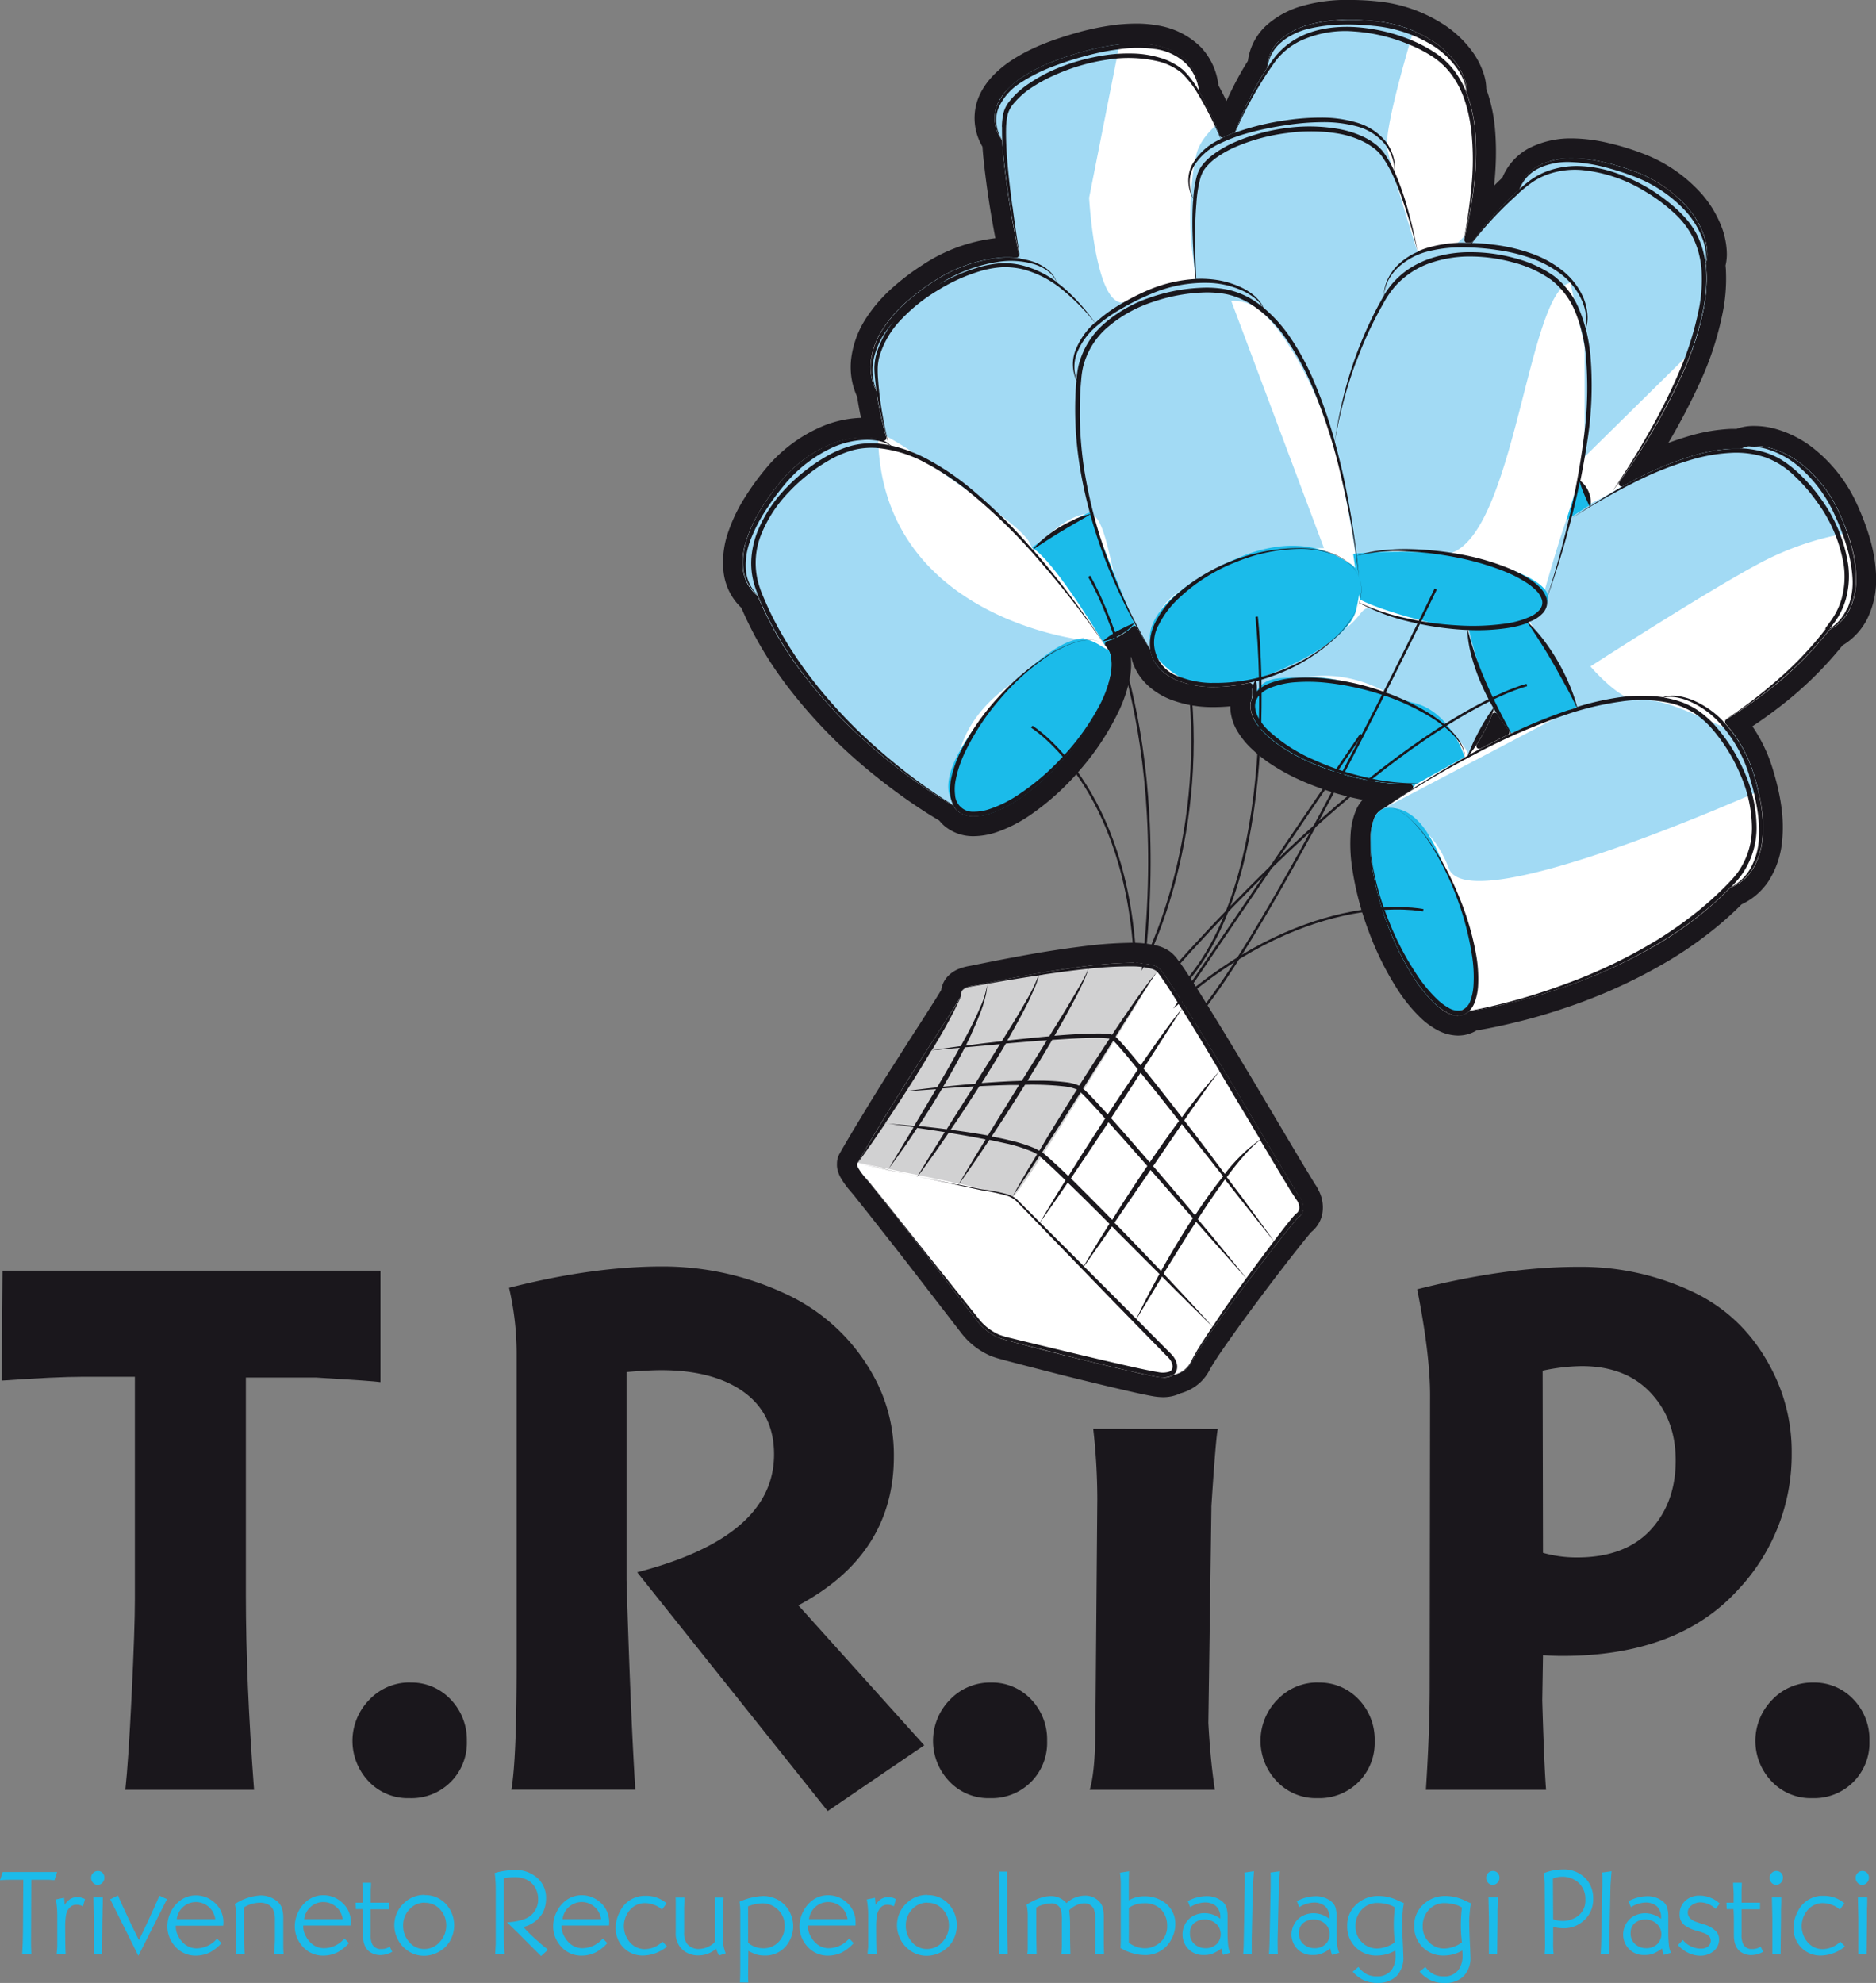
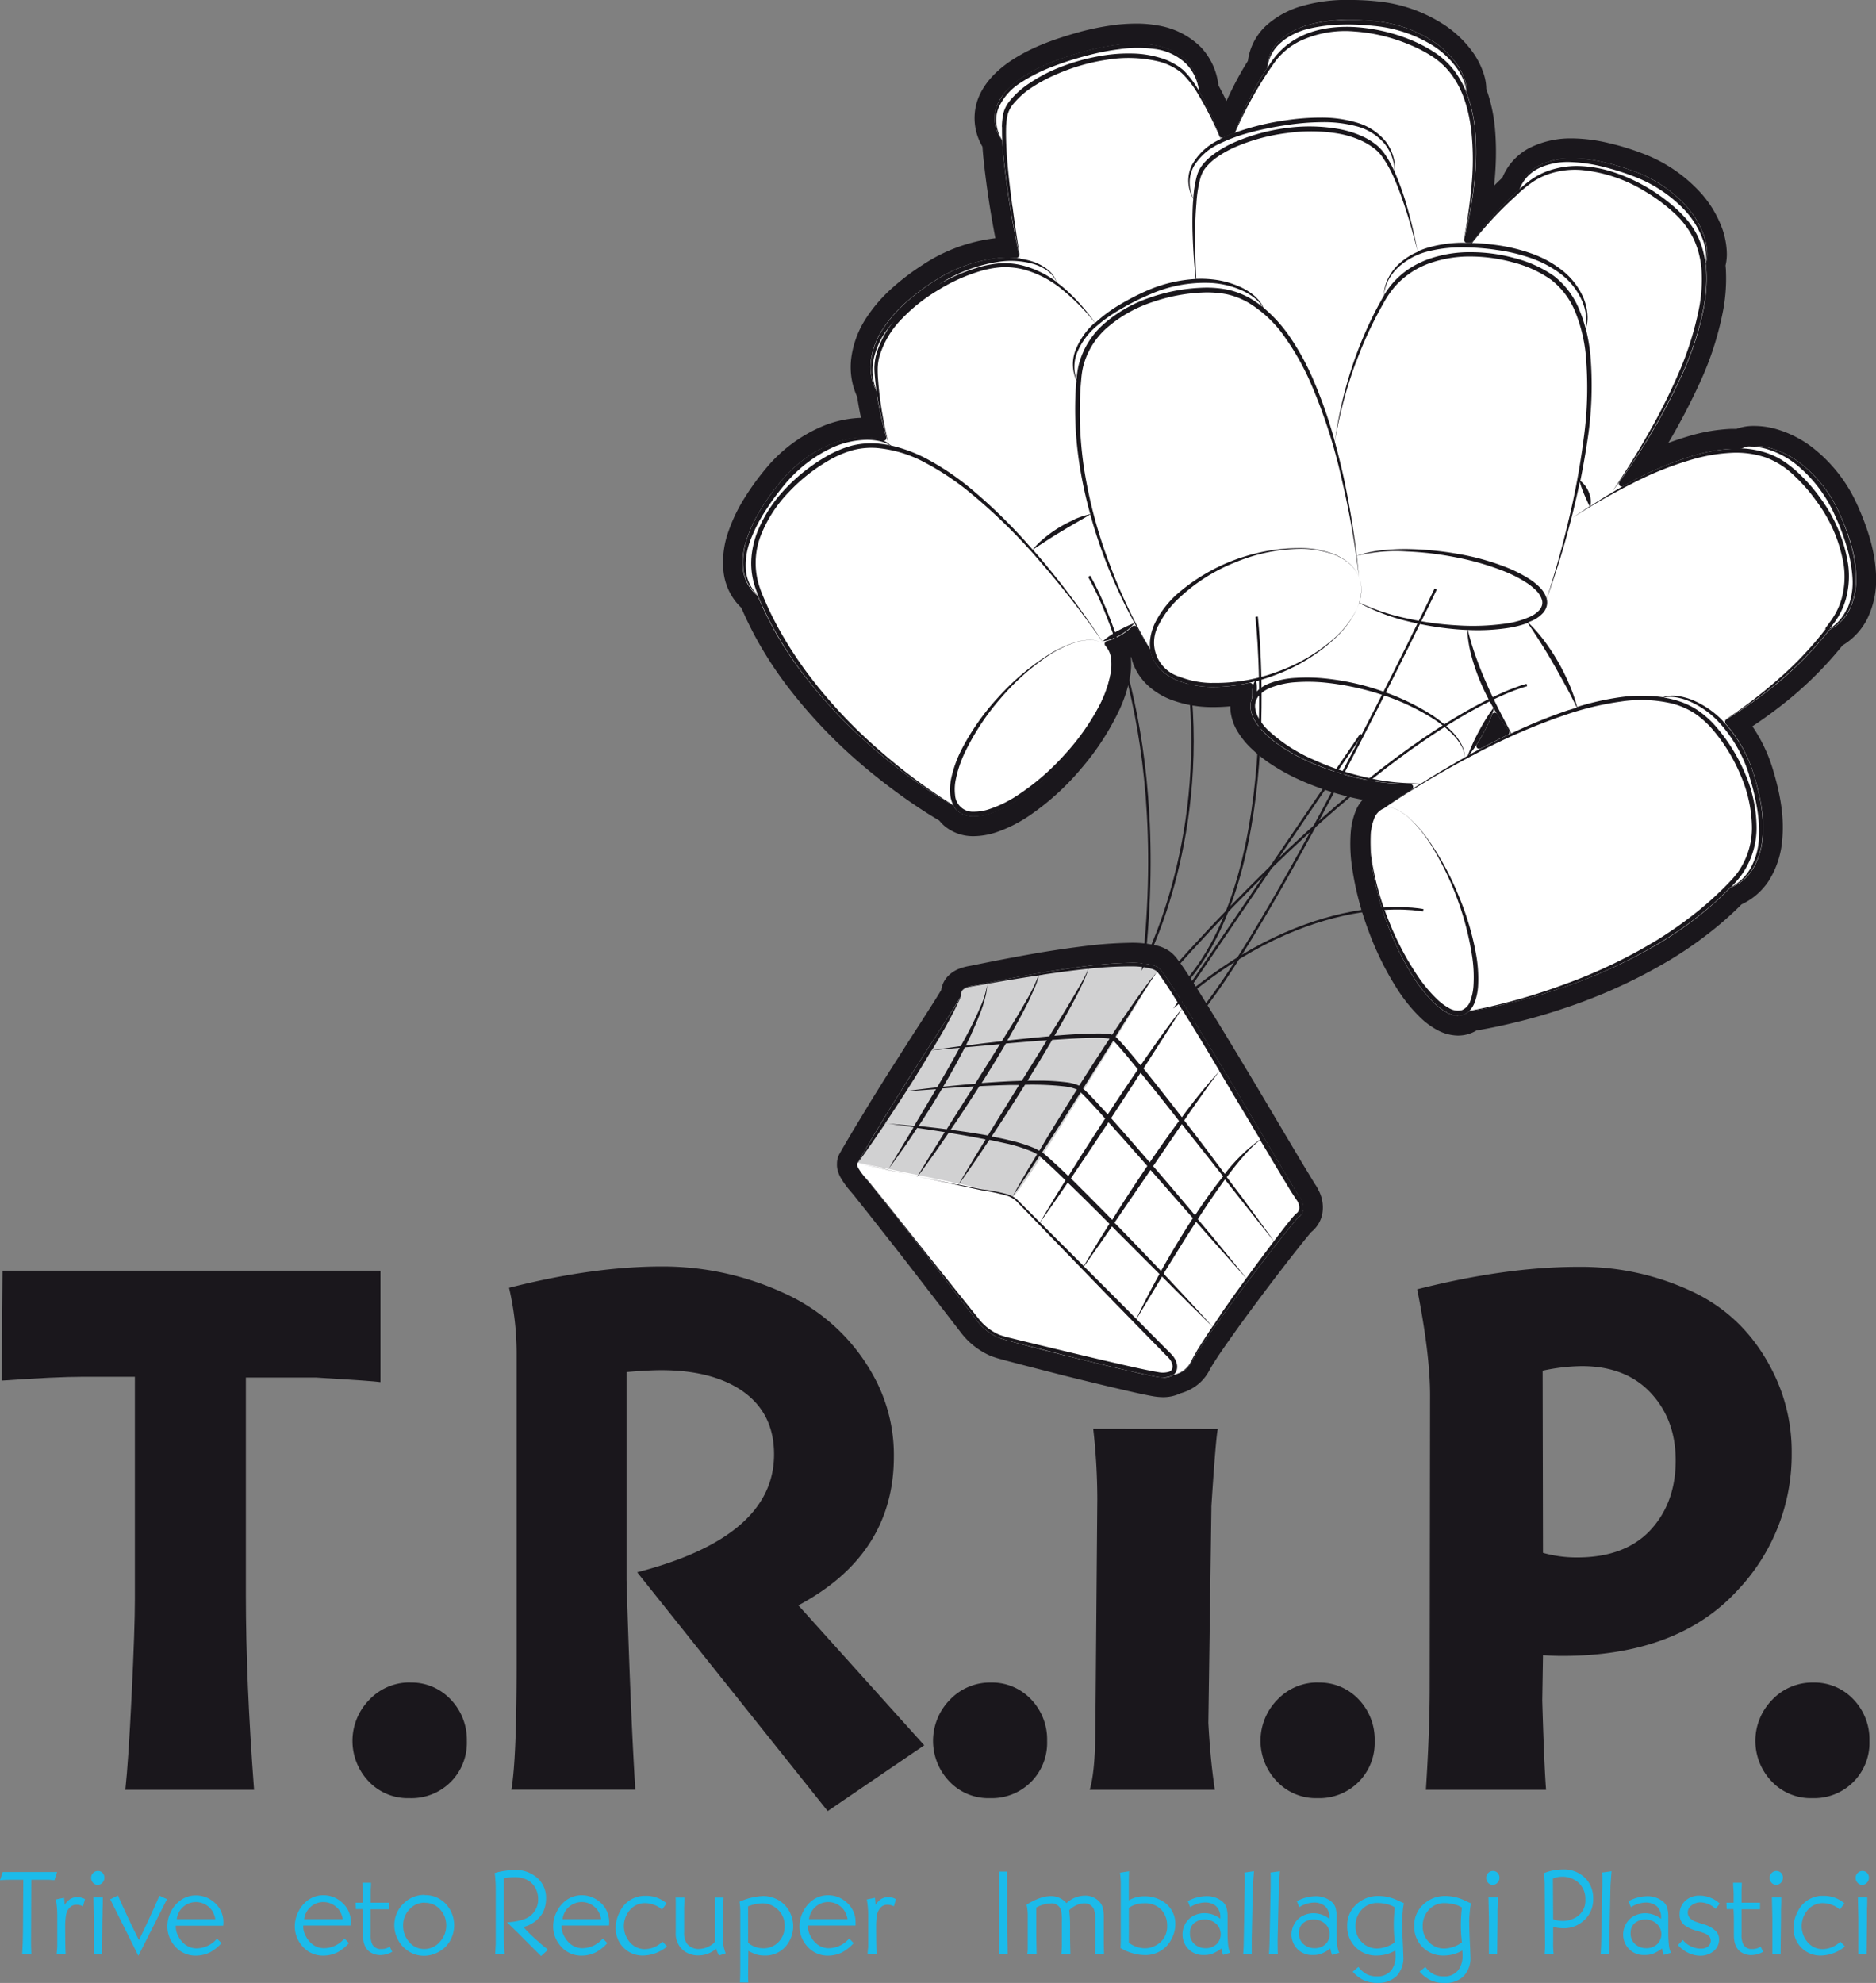
<svg xmlns="http://www.w3.org/2000/svg" viewBox="0 0 458.18 484.19">
  <rect x="0" y="0" width="458.18" height="484.19" fill="#808080" stroke="none" />
  <defs>
    <style>.cls-1,.cls-3,.cls-8{fill:none;}.cls-2{fill:#1a171c;}.cls-3,.cls-8{stroke:#1a171c;}.cls-3{stroke-linecap:round;stroke-linejoin:round;stroke-width:8.27px;}.cls-4{fill:#fff;}.cls-5{clip-path:url(#clip-path);}.cls-6{fill:#a2daf4;}.cls-7{fill:#1bbbea;}.cls-8{stroke-miterlimit:10;stroke-width:0.6px;}.cls-9{opacity:0.2;}</style>
    <clipPath id="clip-path">
-       <path class="cls-1" d="M265.39,235.87c-3.32.41-6.81.91-10.66,1.56-3.22.54-6.69,1.18-10.59,1.95l-5.27,1.05-.83.16-.09,0a9.48,9.48,0,0,0-1.71.42,2.71,2.71,0,0,0-1.14.71,1.17,1.17,0,0,0-.31,1,.76.76,0,0,1-.08.51c-.88,1.49-1.87,3.09-3,4.87s-2.16,3.4-3.25,5.09c-1.77,2.71-3.5,5.44-5.23,8.17l-1.29,2-1.12,1.79c-1.74,2.77-3.53,5.64-5.26,8.49l-3.13,5.18-1.15,2c-.64,1.09-1.28,2.18-1.9,3.28a.81.81,0,0,1,0,.22.62.62,0,0,0,0,.19,3,3,0,0,0,.3.71,12.36,12.36,0,0,0,.85,1.28c.36.51.78,1,1.23,1.52.24.28.48.56.71.85l3.83,4.8,7.58,9.65,15,19.44a13.64,13.64,0,0,0,4.95,3.8,17.89,17.89,0,0,0,2.22.71l.75.2,3,.8c3.45.9,7.74,2,11.87,3.05,4.79,1.18,8.47,2.07,11.94,2.89,1.78.42,3.89.91,6.07,1.38,1,.2,2,.42,3,.58a10,10,0,0,0,1.58.15A4.9,4.9,0,0,0,286,336a1.89,1.89,0,0,0,.43-.24.81.81,0,0,1,.27-.11,6.9,6.9,0,0,0,2.74-1.18,5.93,5.93,0,0,0,1.74-2.08c.43-.82.9-1.6,1.35-2.31,1.92-3,4-5.91,6.11-8.85,4-5.51,8.33-11.29,12.93-17.18,1.1-1.41,2.21-2.82,3.34-4.21l.29-.35c.47-.58.93-1.15,1.41-1.71l.43-.48.09-.09a.44.44,0,0,1,.11-.09,3.15,3.15,0,0,0,.29-.22,2.67,2.67,0,0,0,.79-1.44,4.18,4.18,0,0,0-.67-2.94c-.09-.14-.19-.28-.28-.4l-.12-.16-.35-.55-.7-1.15-2.75-4.61-10.95-18.53c-3.36-5.6-7.28-12.12-11.16-18.41-2-3.24-3.83-6.17-5.78-9.1-.56-.83-1-1.53-1.55-2.23-.07-.08-.13-.17-.2-.26a4.06,4.06,0,0,0-.79-.84,4.27,4.27,0,0,0-1.35-.65,20.22,20.22,0,0,0-5.48-.59,96.77,96.77,0,0,0-10.78.8m95.36-53.25a.71.71,0,0,1-.07-.87c.65-1,1.23-2,1.66-2.8s1-2,1.54-3.2c.19-.42.36-.85.52-1.29a.74.74,0,0,1,.6-.46h.07a.73.73,0,0,1,.61.33,43.55,43.55,0,0,0,2.81,4,.75.75,0,0,1,.14.61.73.73,0,0,1-.39.48c-2.15,1-4.38,2.15-6.63,3.34a.81.81,0,0,1-.34.08.71.71,0,0,1-.52-.23M327.7,4.89A34.33,34.33,0,0,0,319.87,6a17.41,17.41,0,0,0-7.05,3.59,9.42,9.42,0,0,0-3.28,6.67.7.7,0,0,1-.11.38l-.14.21c-.7,1.09-1.3,2.08-1.84,3a85.35,85.35,0,0,0-5.7,12.16.69.69,0,0,1-.41.41c-.82.32-1.66.69-2.49,1.09a.82.82,0,0,1-.31.07.66.66,0,0,1-.27-.06.7.7,0,0,1-.4-.41A77.16,77.16,0,0,0,293,22.42a.68.68,0,0,1-.11-.34,11.34,11.34,0,0,0-3-7.18A14.42,14.42,0,0,0,282.07,11a23.36,23.36,0,0,0-4.56-.41,39.89,39.89,0,0,0-4.15.24,58.32,58.32,0,0,0-8.51,1.68c-5.39,1.52-11,3.4-15.89,6.81-2.88,2.09-4.7,4.27-5.56,6.67a8.75,8.75,0,0,0,1.23,8,.73.73,0,0,1,.15.4c0,.94.12,1.93.22,3.13a220.51,220.51,0,0,0,3.92,24.53.71.71,0,0,1-.16.63.73.73,0,0,1-.54.23h-.06c-.66-.06-1.35-.09-2-.09s-1.47,0-2.23.1a35.76,35.76,0,0,0-15.79,5.74,54.2,54.2,0,0,0-6.74,5.08,32.07,32.07,0,0,0-5.58,6.36,18.55,18.55,0,0,0-3.05,7.88A12.58,12.58,0,0,0,214,95.32a.75.75,0,0,1,.09.25c.12.93.26,1.84.42,2.71a83,83,0,0,0,2,8.47.72.72,0,0,1-.2.73.73.73,0,0,1-.49.19.56.56,0,0,1-.25,0l-.71-.24a15,15,0,0,0-3.93-.54,21.92,21.92,0,0,0-7.75,1.51,31.44,31.44,0,0,0-12.61,9.4,57.62,57.62,0,0,0-4.61,6.4,34.76,34.76,0,0,0-3.43,7.13,17.35,17.35,0,0,0-1,7.85,9.54,9.54,0,0,0,3.42,6.23.64.64,0,0,1,.22.29c.39.94.8,1.88,1.21,2.78.88,1.9,1.85,3.8,2.88,5.65a87.83,87.83,0,0,0,7,10.59A120.24,120.24,0,0,0,213.65,183c3.17,2.71,6.52,5.32,9.95,7.76,3.19,2.26,6.15,4.18,9.07,5.86a.82.82,0,0,1,.25.24,4.81,4.81,0,0,0,.93,1.11,5.9,5.9,0,0,0,3.94,1.36h.1a12.92,12.92,0,0,0,3.87-.66,29.07,29.07,0,0,0,7-3.51,57.52,57.52,0,0,0,11.47-10.38,59,59,0,0,0,8.54-12.82,29.19,29.19,0,0,0,2.48-7.28,12.1,12.1,0,0,0,.16-3.83,5.6,5.6,0,0,0-1.37-3.12.68.68,0,0,1-.16-.69.69.69,0,0,1,.51-.49,11.13,11.13,0,0,0,1.33-.42,14,14,0,0,0,2.06-1,13.46,13.46,0,0,0,2.75-2.1.74.74,0,0,1,.51-.22h.1a.71.71,0,0,1,.53.36c1,1.86,2.12,3.67,3.23,5.4a.79.79,0,0,1,.1.27,8,8,0,0,0,.43,1.62A9.23,9.23,0,0,0,284,164a13,13,0,0,0,3.7,2.22,23.48,23.48,0,0,0,8.3,1.53h.37a39.27,39.27,0,0,0,8.73-1l.16,0a.7.7,0,0,1,.51.22.67.67,0,0,1,.18.67,7.08,7.08,0,0,0-.16.9,5.91,5.91,0,0,0,0,1.33c0,.09,0,.18,0,.28a.67.67,0,0,1-.06.44l-.07.16a5.05,5.05,0,0,0-.29,1.89,7.28,7.28,0,0,0,1.16,3.5,14.93,14.93,0,0,0,2.22,2.78,29.69,29.69,0,0,0,5.53,4.27,45,45,0,0,0,6.17,3.18,65.81,65.81,0,0,0,13.19,4.07,54.42,54.42,0,0,0,9.85,1h.92a.72.72,0,0,1,.39,1.32c-2.44,1.59-4.65,3.09-6.75,4.59l-.17.09a4.3,4.3,0,0,0-2.36,2.63,13.53,13.53,0,0,0-.78,3.64,34,34,0,0,0,.31,7.45,69.71,69.71,0,0,0,3.76,14.45A68.34,68.34,0,0,0,345.48,239a33.74,33.74,0,0,0,4.76,5.88,14.29,14.29,0,0,0,3.11,2.31,6,6,0,0,0,2.78.78,4.29,4.29,0,0,0,1.29-.2,3.87,3.87,0,0,0,1.17-.67.75.75,0,0,1,.35-.16c3.4-.53,6.94-1.26,10.83-2.24,4.14-1,8.28-2.28,12.3-3.66a125.64,125.64,0,0,0,23.27-10.8,90.17,90.17,0,0,0,10.54-7.39c1.69-1.38,3.32-2.81,4.84-4.27.59-.57,1.17-1.15,1.75-1.75a1.06,1.06,0,0,1,.26-.17,11.1,11.1,0,0,0,5.21-4.24,16.9,16.9,0,0,0,2.53-7.62c.46-4.62-.21-9.51-2.16-15.84a33.1,33.1,0,0,0-6.87-12.23.72.72,0,0,1-.18-.58.73.73,0,0,1,.34-.51,107.07,107.07,0,0,0,12.91-9.2,85.82,85.82,0,0,0,12.05-12.33l.13-.17a.64.64,0,0,1,.25-.21,11.14,11.14,0,0,0,4.78-4.89,16.87,16.87,0,0,0,1.61-7.88c-.1-4.64-1.35-9.41-4-15.46a31.91,31.91,0,0,0-9.84-12.58,21.86,21.86,0,0,0-7.2-3.55,15.17,15.17,0,0,0-3.7-.5h-.29a7.16,7.16,0,0,0-3,.64.8.8,0,0,1-.33.08h-.79q-.66,0-1.32,0a38.32,38.32,0,0,0-8.57,1.45,78.67,78.67,0,0,0-15.94,6.6c-.61.34-1.25.69-1.91,1.07a.73.73,0,0,1-.35.09.69.69,0,0,1-.53-.24.71.71,0,0,1-.06-.89,154.94,154.94,0,0,0,15.34-26.25,71.82,71.82,0,0,0,5.3-16.35,37.72,37.72,0,0,0,.63-8.64c0-.59-.08-1.21-.15-1.84a.58.58,0,0,1,0-.32,7.24,7.24,0,0,0,.32-2.75,14.19,14.19,0,0,0-.75-3.89,21.61,21.61,0,0,0-3.94-6.85,31.54,31.54,0,0,0-13-8.9,58.24,58.24,0,0,0-7.55-2.28,35.08,35.08,0,0,0-7.56-.94h-.3a17.36,17.36,0,0,0-7.74,1.64A9.49,9.49,0,0,0,371.19,46a.75.75,0,0,1-.21.34l-.52.47A83.81,83.81,0,0,0,359.67,59a.7.7,0,0,1-.58.3h-.8a.72.72,0,0,1-.69-.89c1.59-6.53,3.6-16.39,2.69-26.55a33.43,33.43,0,0,0-2.1-9.16.74.74,0,0,1-.05-.33,7.33,7.33,0,0,0-.39-2.85A14.92,14.92,0,0,0,356,15.94a22,22,0,0,0-5.6-5.59,31.55,31.55,0,0,0-14.84-5.22c-1.9-.18-3.83-.28-5.74-.28-.71,0-1.43,0-2.14,0" />
-     </clipPath>
+       </clipPath>
  </defs>
  <g id="Livello_2" data-name="Livello 2">
    <g id="Livello_1-2" data-name="Livello 1">
      <path class="cls-2" d="M317.93,291.73l-.1-.13-.34-.54-.69-1.13L314,285.31l-11-18.53c-3.35-5.58-7.25-12.07-11.16-18.41-2-3.26-3.85-6.2-5.79-9.13-.57-.84-1.05-1.54-1.59-2.27a2.35,2.35,0,0,1-.19-.25,4.85,4.85,0,0,0-.93-1,5.09,5.09,0,0,0-1.59-.76,20.94,20.94,0,0,0-5.68-.61,98.06,98.06,0,0,0-10.85.8c-3.34.41-6.84.92-10.7,1.56-3.26.56-6.73,1.2-10.61,1.95l-5.3,1.06c-.29.07-.58.12-.87.18a9.86,9.86,0,0,0-1.84.45,3.57,3.57,0,0,0-1.42.89,1.9,1.9,0,0,0-.48,1.66c-.87,1.49-1.86,3.08-3,4.86s-2.16,3.4-3.25,5.08c-1.77,2.71-3.5,5.45-5.23,8.18l-1.29,2-1.11,1.76c-1.74,2.78-3.55,5.66-5.28,8.53l-3.14,5.19c-.38.65-.76,1.3-1.15,1.95-.64,1.09-1.28,2.18-1.9,3.29a.65.65,0,0,0-.08.47,1.17,1.17,0,0,0,0,.45,3.53,3.53,0,0,0,.36.89,15.85,15.85,0,0,0,.89,1.35c.39.55.83,1.05,1.25,1.54.24.28.49.57.72.86l3.82,4.8,7.58,9.64,15.05,19.48a14.15,14.15,0,0,0,5.2,4,18.19,18.19,0,0,0,2.32.73l.75.21,3,.79c3.45.91,7.76,2,11.9,3.06,4.77,1.18,8.45,2.07,11.95,2.89,2,.47,4,.94,6.07,1.39,1,.2,2,.42,3,.59a11,11,0,0,0,1.68.15,5.64,5.64,0,0,0,2-.36,3.07,3.07,0,0,0,.58-.32,7.48,7.48,0,0,0,3-1.31,6.6,6.6,0,0,0,2-2.32c.42-.8.89-1.56,1.33-2.26,1.91-3,4-5.88,6.08-8.81,4-5.51,8.33-11.29,12.91-17.16q1.65-2.11,3.33-4.2l.29-.35c.46-.57.92-1.14,1.4-1.69l.42-.47.07-.07a3.37,3.37,0,0,0,.37-.29,3.32,3.32,0,0,0,1-1.83,4.82,4.82,0,0,0-.76-3.44c-.1-.16-.21-.31-.31-.45m132-166.54a32.6,32.6,0,0,0-10.07-12.86,22.55,22.55,0,0,0-7.45-3.66,15.57,15.57,0,0,0-3.88-.53h-.3a7.66,7.66,0,0,0-3.32.72h-.79q-.67,0-1.35,0a39,39,0,0,0-8.73,1.47A79.84,79.84,0,0,0,398,117L396,118.09a156,156,0,0,0,15.4-26.37,72,72,0,0,0,5.35-16.52,38,38,0,0,0,.65-8.8c0-.61-.09-1.24-.17-1.88a8,8,0,0,0,.37-3,15.76,15.76,0,0,0-.79-4.09,22.76,22.76,0,0,0-4.07-7.08,32.24,32.24,0,0,0-13.27-9.1,57.36,57.36,0,0,0-7.65-2.32,35.79,35.79,0,0,0-7.72-1h-.29a18.21,18.21,0,0,0-8.06,1.72,10.17,10.17,0,0,0-5.29,6.1l-.52.47a84.74,84.74,0,0,0-10.89,12.33h-.8C360,51.72,361.9,41.83,361,31.77a34,34,0,0,0-2.15-9.35,8,8,0,0,0-.42-3.14,15.49,15.49,0,0,0-1.82-3.74,22.47,22.47,0,0,0-5.78-5.77,32.21,32.21,0,0,0-15.18-5.35c-1.92-.19-3.88-.29-5.81-.29-.72,0-1.45,0-2.18,0a35.63,35.63,0,0,0-8,1.17,18.16,18.16,0,0,0-7.34,3.75,10.07,10.07,0,0,0-3.51,7.19l-.14.21c-.7,1.1-1.31,2.1-1.86,3.05a85.16,85.16,0,0,0-5.74,12.27c-.85.33-1.7.7-2.55,1.1a78.69,78.69,0,0,0-5-10.84l0,0a12,12,0,0,0-3.21-7.64,15.1,15.1,0,0,0-8.15-4.08,24.85,24.85,0,0,0-4.7-.41,41.5,41.5,0,0,0-4.23.24,60.09,60.09,0,0,0-8.62,1.7c-5.45,1.54-11.17,3.44-16.12,6.92-3,2.18-4.9,4.47-5.82,7a9.45,9.45,0,0,0,1.34,8.7c.05.95.13,2,.23,3.17a219.93,219.93,0,0,0,3.93,24.61c-.68-.06-1.39-.09-2.1-.09s-1.51,0-2.3.1a36.49,36.49,0,0,0-16.11,5.85,54.68,54.68,0,0,0-6.83,5.15,32.85,32.85,0,0,0-5.7,6.5A19.3,19.3,0,0,0,212,88a13.24,13.24,0,0,0,1.36,7.69c.13.94.27,1.87.43,2.75a86.62,86.62,0,0,0,2,8.55c-.24-.09-.49-.18-.76-.26a15.6,15.6,0,0,0-4.13-.58,22.52,22.52,0,0,0-8,1.57,32.13,32.13,0,0,0-12.9,9.6,58.27,58.27,0,0,0-4.67,6.49,35.38,35.38,0,0,0-3.5,7.27,18.09,18.09,0,0,0-1,8.19,10.19,10.19,0,0,0,3.68,6.68c.39.94.8,1.88,1.23,2.81.88,1.91,1.85,3.83,2.89,5.7a90.05,90.05,0,0,0,7,10.67,120.83,120.83,0,0,0,17.49,18.41c3.18,2.72,6.55,5.34,10,7.79,3.2,2.28,6.19,4.21,9.12,5.9a5.67,5.67,0,0,0,1.06,1.26,6.69,6.69,0,0,0,4.42,1.55h.1a13.7,13.7,0,0,0,4.08-.7,29.69,29.69,0,0,0,7.18-3.6,58.61,58.61,0,0,0,11.62-10.5,60,60,0,0,0,8.63-13,29.87,29.87,0,0,0,2.55-7.46,13.24,13.24,0,0,0,.16-4.06,6.32,6.32,0,0,0-1.56-3.51,11.83,11.83,0,0,0,1.41-.44,14.46,14.46,0,0,0,2.17-1,13.94,13.94,0,0,0,2.9-2.21c1,1.86,2.13,3.69,3.25,5.43a10.1,10.1,0,0,0,.47,1.77,10,10,0,0,0,2.76,3.84,13.85,13.85,0,0,0,3.9,2.34,24.2,24.2,0,0,0,8.57,1.58h.37a39.53,39.53,0,0,0,8.89-1,6.09,6.09,0,0,0-.18,1,7.42,7.42,0,0,0,0,1.49c0,.11,0,.22.05.33a1.73,1.73,0,0,0-.1.24,5.63,5.63,0,0,0-.33,2.15,8,8,0,0,0,1.25,3.85,16.1,16.1,0,0,0,2.33,2.92,30.66,30.66,0,0,0,5.66,4.37,46.33,46.33,0,0,0,6.26,3.23,66.43,66.43,0,0,0,13.36,4.11,54.74,54.74,0,0,0,10,1h.92c-2.45,1.59-4.69,3.11-6.78,4.61a5,5,0,0,0-2.77,3,13.36,13.36,0,0,0-.83,3.84,34.2,34.2,0,0,0,.31,7.61,70.53,70.53,0,0,0,3.8,14.6,68.93,68.93,0,0,0,6.72,13.57,34.87,34.87,0,0,0,4.87,6,15.21,15.21,0,0,0,3.27,2.43,6.88,6.88,0,0,0,3.11.86,4.61,4.61,0,0,0,1.52-.25,4.15,4.15,0,0,0,1.39-.79c3.43-.54,7-1.28,10.91-2.26,4.16-1,8.32-2.29,12.35-3.68a126.19,126.19,0,0,0,23.41-10.86,91.21,91.21,0,0,0,10.62-7.45c1.71-1.39,3.35-2.84,4.88-4.3q.9-.87,1.77-1.77a11.92,11.92,0,0,0,5.56-4.51,17.66,17.66,0,0,0,2.64-7.95c.47-4.72-.21-9.69-2.19-16.13a34,34,0,0,0-7-12.49A107.42,107.42,0,0,0,435,167a86.83,86.83,0,0,0,12.15-12.45l.13-.17a11.82,11.82,0,0,0,5.11-5.21,17.65,17.65,0,0,0,1.68-8.21c-.1-4.74-1.37-9.6-4.1-15.75m-87,54.09c.46-.88,1.06-2,1.57-3.25.19-.43.37-.87.53-1.32a44.5,44.5,0,0,0,2.86,4.08c-2.16,1-4.39,2.15-6.66,3.35.67-1,1.25-2,1.7-2.86" />
      <path class="cls-3" d="M317.93,291.73l-.1-.13-.34-.54-.69-1.13L314,285.31l-11-18.53c-3.35-5.58-7.25-12.07-11.16-18.41-2-3.26-3.85-6.2-5.79-9.13-.57-.84-1.05-1.54-1.59-2.27a2.35,2.35,0,0,1-.19-.25,4.85,4.85,0,0,0-.93-1,5.09,5.09,0,0,0-1.59-.76,20.94,20.94,0,0,0-5.68-.61,98.06,98.06,0,0,0-10.85.8c-3.34.41-6.84.92-10.7,1.56-3.26.56-6.73,1.2-10.61,1.95l-5.3,1.06c-.29.07-.58.12-.87.18a9.86,9.86,0,0,0-1.84.45,3.57,3.57,0,0,0-1.42.89,1.9,1.9,0,0,0-.48,1.66c-.87,1.49-1.86,3.08-3,4.86s-2.16,3.4-3.25,5.08c-1.77,2.71-3.5,5.45-5.23,8.18l-1.29,2-1.11,1.76c-1.74,2.78-3.55,5.66-5.28,8.53l-3.14,5.19c-.38.65-.76,1.3-1.15,1.95-.64,1.09-1.28,2.18-1.9,3.29a.65.65,0,0,0-.08.47,1.17,1.17,0,0,0,0,.45,3.53,3.53,0,0,0,.36.89,15.85,15.85,0,0,0,.89,1.35c.39.55.83,1.05,1.25,1.54.24.28.49.57.72.86l3.82,4.8,7.58,9.64,15.05,19.48a14.15,14.15,0,0,0,5.2,4,18.19,18.19,0,0,0,2.32.73l.75.21,3,.79c3.45.91,7.76,2,11.9,3.06,4.77,1.18,8.45,2.07,11.95,2.89,2,.47,4,.94,6.07,1.39,1,.2,2,.42,3,.59a11,11,0,0,0,1.68.15,5.64,5.64,0,0,0,2-.36,3.07,3.07,0,0,0,.58-.32,7.48,7.48,0,0,0,3-1.31,6.6,6.6,0,0,0,2-2.32c.42-.8.89-1.56,1.33-2.26,1.91-3,4-5.88,6.08-8.81,4-5.51,8.33-11.29,12.91-17.16q1.65-2.11,3.33-4.2l.29-.35c.46-.57.92-1.14,1.4-1.69l.42-.47.07-.07a3.37,3.37,0,0,0,.37-.29,3.32,3.32,0,0,0,1-1.83,4.82,4.82,0,0,0-.76-3.44C318.14,292,318,291.87,317.93,291.73Zm132-166.54a32.6,32.6,0,0,0-10.07-12.86,22.55,22.55,0,0,0-7.45-3.66,15.57,15.57,0,0,0-3.88-.53h-.3a7.66,7.66,0,0,0-3.32.72h-.79q-.67,0-1.35,0a39,39,0,0,0-8.73,1.47A79.84,79.84,0,0,0,398,117L396,118.09a156,156,0,0,0,15.4-26.37,72,72,0,0,0,5.35-16.52,38,38,0,0,0,.65-8.8c0-.61-.09-1.24-.17-1.88a8,8,0,0,0,.37-3,15.76,15.76,0,0,0-.79-4.09,22.76,22.76,0,0,0-4.07-7.08,32.24,32.24,0,0,0-13.27-9.1,57.36,57.36,0,0,0-7.65-2.32,35.79,35.79,0,0,0-7.72-1h-.29a18.21,18.21,0,0,0-8.06,1.72,10.17,10.17,0,0,0-5.29,6.1l-.52.47a84.74,84.74,0,0,0-10.89,12.33h-.8C360,51.72,361.9,41.83,361,31.77a34,34,0,0,0-2.15-9.35,8,8,0,0,0-.42-3.14,15.49,15.49,0,0,0-1.82-3.74,22.47,22.47,0,0,0-5.78-5.77,32.21,32.21,0,0,0-15.18-5.35c-1.92-.19-3.88-.29-5.81-.29-.72,0-1.45,0-2.18,0a35.63,35.63,0,0,0-8,1.17,18.16,18.16,0,0,0-7.34,3.75,10.07,10.07,0,0,0-3.51,7.19l-.14.21c-.7,1.1-1.31,2.1-1.86,3.05a85.16,85.16,0,0,0-5.74,12.27c-.85.33-1.7.7-2.55,1.1a78.69,78.69,0,0,0-5-10.84l0,0a12,12,0,0,0-3.21-7.64,15.1,15.1,0,0,0-8.15-4.08,24.85,24.85,0,0,0-4.7-.41,41.5,41.5,0,0,0-4.23.24,60.09,60.09,0,0,0-8.62,1.7c-5.45,1.54-11.17,3.44-16.12,6.92-3,2.18-4.9,4.47-5.82,7a9.45,9.45,0,0,0,1.34,8.7c.05.95.13,2,.23,3.17a219.93,219.93,0,0,0,3.93,24.61c-.68-.06-1.39-.09-2.1-.09s-1.51,0-2.3.1a36.49,36.49,0,0,0-16.11,5.85,54.68,54.68,0,0,0-6.83,5.15,32.85,32.85,0,0,0-5.7,6.5A19.3,19.3,0,0,0,212,88a13.24,13.24,0,0,0,1.36,7.69c.13.94.27,1.87.43,2.75a86.62,86.62,0,0,0,2,8.55c-.24-.09-.49-.18-.76-.26a15.6,15.6,0,0,0-4.13-.58,22.52,22.52,0,0,0-8,1.57,32.13,32.13,0,0,0-12.9,9.6,58.27,58.27,0,0,0-4.67,6.49,35.38,35.38,0,0,0-3.5,7.27,18.09,18.09,0,0,0-1,8.19,10.19,10.19,0,0,0,3.68,6.68c.39.94.8,1.88,1.23,2.81.88,1.91,1.85,3.83,2.89,5.7a90.05,90.05,0,0,0,7,10.67,120.83,120.83,0,0,0,17.49,18.41c3.18,2.72,6.55,5.34,10,7.79,3.2,2.28,6.19,4.21,9.12,5.9a5.67,5.67,0,0,0,1.06,1.26,6.69,6.69,0,0,0,4.42,1.55h.1a13.7,13.7,0,0,0,4.08-.7,29.69,29.69,0,0,0,7.18-3.6,58.61,58.61,0,0,0,11.62-10.5,60,60,0,0,0,8.63-13,29.87,29.87,0,0,0,2.55-7.46,13.24,13.24,0,0,0,.16-4.06,6.32,6.32,0,0,0-1.56-3.51,11.83,11.83,0,0,0,1.41-.44,14.46,14.46,0,0,0,2.17-1,13.94,13.94,0,0,0,2.9-2.21c1,1.86,2.13,3.69,3.25,5.43a10.1,10.1,0,0,0,.47,1.77,10,10,0,0,0,2.76,3.84,13.85,13.85,0,0,0,3.9,2.34,24.2,24.2,0,0,0,8.57,1.58h.37a39.53,39.53,0,0,0,8.89-1,6.09,6.09,0,0,0-.18,1,7.42,7.42,0,0,0,0,1.49c0,.11,0,.22.05.33a1.73,1.73,0,0,0-.1.24,5.63,5.63,0,0,0-.33,2.15,8,8,0,0,0,1.25,3.85,16.1,16.1,0,0,0,2.33,2.92,30.66,30.66,0,0,0,5.66,4.37,46.33,46.33,0,0,0,6.26,3.23,66.43,66.43,0,0,0,13.36,4.11,54.74,54.74,0,0,0,10,1h.92c-2.45,1.59-4.69,3.11-6.78,4.61a5,5,0,0,0-2.77,3,13.36,13.36,0,0,0-.83,3.84,34.2,34.2,0,0,0,.31,7.61,70.53,70.53,0,0,0,3.8,14.6,68.93,68.93,0,0,0,6.72,13.57,34.87,34.87,0,0,0,4.87,6,15.21,15.21,0,0,0,3.27,2.43,6.88,6.88,0,0,0,3.11.86,4.61,4.61,0,0,0,1.52-.25,4.15,4.15,0,0,0,1.39-.79c3.43-.54,7-1.28,10.91-2.26,4.16-1,8.32-2.29,12.35-3.68a126.19,126.19,0,0,0,23.41-10.86,91.21,91.21,0,0,0,10.62-7.45c1.71-1.39,3.35-2.84,4.88-4.3q.9-.87,1.77-1.77a11.92,11.92,0,0,0,5.56-4.51,17.66,17.66,0,0,0,2.64-7.95c.47-4.72-.21-9.69-2.19-16.13a34,34,0,0,0-7-12.49A107.42,107.42,0,0,0,435,167a86.83,86.83,0,0,0,12.15-12.45l.13-.17a11.82,11.82,0,0,0,5.11-5.21,17.65,17.65,0,0,0,1.68-8.21C453.94,136.2,452.67,131.34,449.94,125.19Zm-87,54.09c.46-.88,1.06-2,1.57-3.25.19-.43.37-.87.53-1.32a44.5,44.5,0,0,0,2.86,4.08c-2.16,1-4.39,2.15-6.66,3.35C361.94,181.12,362.52,180.09,363,179.28Z" />
      <path class="cls-4" d="M284.2,336.35a9.73,9.73,0,0,1-1.57-.15c-1-.16-2-.38-3-.58-2.19-.47-4.3-1-6.08-1.38-3.47-.82-7.15-1.71-11.94-2.89-4.13-1-8.42-2.15-11.86-3.05l-3-.8-.75-.2a17.89,17.89,0,0,1-2.22-.71,13.54,13.54,0,0,1-4.94-3.8l-15-19.44-7.58-9.65-3.83-4.8c-.23-.29-.47-.57-.71-.85-.45-.52-.87-1-1.23-1.52a12.36,12.36,0,0,1-.85-1.28,3.19,3.19,0,0,1-.3-.71.62.62,0,0,1,0-.19.81.81,0,0,0,0-.22c.62-1.1,1.26-2.19,1.9-3.28l1.15-2,3.13-5.18c1.73-2.85,3.52-5.72,5.26-8.49l1.12-1.79,1.29-2q2.6-4.1,5.23-8.17c1.09-1.69,2.18-3.39,3.25-5.09s2.15-3.38,3-4.88a.73.73,0,0,0,.08-.5,1.17,1.17,0,0,1,.31-1,2.71,2.71,0,0,1,1.14-.71,9.48,9.48,0,0,1,1.71-.42l.09,0,.83-.16,5.27-1.05c3.9-.77,7.37-1.41,10.59-1.95,3.85-.65,7.34-1.16,10.66-1.56a96.77,96.77,0,0,1,10.78-.8,20.18,20.18,0,0,1,5.48.59,4.27,4.27,0,0,1,1.35.65,4.06,4.06,0,0,1,.79.84c.07.09.13.18.2.26.51.7,1,1.4,1.56,2.23,1.94,2.93,3.76,5.86,5.77,9.1,3.88,6.29,7.8,12.81,11.16,18.41l10.95,18.53,2.75,4.61.7,1.15.35.54.12.17c.09.12.19.26.28.4a4.12,4.12,0,0,1,.67,2.93,2.66,2.66,0,0,1-.79,1.45,3.15,3.15,0,0,1-.29.22.44.44,0,0,0-.11.09l-.09.09-.43.48c-.48.56-.94,1.13-1.41,1.71l-.29.35c-1.13,1.39-2.24,2.8-3.34,4.21-4.6,5.89-8.95,11.67-12.93,17.19-2.12,2.93-4.19,5.82-6.11,8.84-.45.71-.92,1.49-1.35,2.31a5.93,5.93,0,0,1-1.74,2.08,6.9,6.9,0,0,1-2.74,1.18.7.7,0,0,0-.27.11,1.89,1.89,0,0,1-.43.24,4.9,4.9,0,0,1-1.78.32M356.13,248a6,6,0,0,1-2.78-.78,14.29,14.29,0,0,1-3.11-2.31,33.74,33.74,0,0,1-4.76-5.88,68.34,68.34,0,0,1-6.65-13.43,69.71,69.71,0,0,1-3.76-14.45,34,34,0,0,1-.31-7.45,13.53,13.53,0,0,1,.78-3.64,4.33,4.33,0,0,1,2.36-2.63l.17-.09c2.1-1.5,4.31-3,6.75-4.59a.72.72,0,0,0-.39-1.32h-.92a54.42,54.42,0,0,1-9.85-1,65.81,65.81,0,0,1-13.19-4.07,45,45,0,0,1-6.17-3.18,29.69,29.69,0,0,1-5.53-4.27,14.93,14.93,0,0,1-2.22-2.78,7.28,7.28,0,0,1-1.16-3.5,5.05,5.05,0,0,1,.29-1.89l.07-.16a.67.67,0,0,0,.06-.44c0-.1,0-.19,0-.28a5.91,5.91,0,0,1,0-1.33,7.08,7.08,0,0,1,.16-.9.67.67,0,0,0-.18-.67.7.7,0,0,0-.51-.22l-.16,0a39.27,39.27,0,0,1-8.73,1H296a23.48,23.48,0,0,1-8.3-1.53A13,13,0,0,1,284,164a9.23,9.23,0,0,1-2.56-3.56,8,8,0,0,1-.43-1.62.79.79,0,0,0-.1-.27c-1.11-1.73-2.2-3.54-3.23-5.4a.71.71,0,0,0-.53-.36H277a.74.74,0,0,0-.52.22,13.46,13.46,0,0,1-2.75,2.1,14,14,0,0,1-2.06,1,11.61,11.61,0,0,1-1.32.42.71.71,0,0,0-.36,1.18,5.6,5.6,0,0,1,1.37,3.12,12.1,12.1,0,0,1-.16,3.83,29.19,29.19,0,0,1-2.48,7.28,59.21,59.21,0,0,1-8.54,12.82,57.52,57.52,0,0,1-11.47,10.38,29.07,29.07,0,0,1-7,3.51,12.92,12.92,0,0,1-3.87.66h-.1a6,6,0,0,1-3.94-1.36,4.81,4.81,0,0,1-.93-1.11.82.82,0,0,0-.25-.24c-2.92-1.68-5.88-3.6-9.07-5.86-3.43-2.44-6.78-5.05-9.95-7.76a120.74,120.74,0,0,1-17.38-18.29,87.83,87.83,0,0,1-7-10.59c-1-1.85-2-3.75-2.88-5.65-.41-.9-.82-1.84-1.21-2.78a.64.64,0,0,0-.22-.29,9.54,9.54,0,0,1-3.42-6.23,17.35,17.35,0,0,1,1-7.85,34.76,34.76,0,0,1,3.43-7.13,57.62,57.62,0,0,1,4.61-6.4,31.44,31.44,0,0,1,12.61-9.4,21.92,21.92,0,0,1,7.75-1.51,14.58,14.58,0,0,1,3.93.54l.71.24a.74.74,0,0,0,.25,0,.73.73,0,0,0,.49-.19.72.72,0,0,0,.2-.73,83,83,0,0,1-2-8.47c-.16-.87-.3-1.78-.42-2.71a.75.75,0,0,0-.09-.25,12.58,12.58,0,0,1-1.27-7.27,18.55,18.55,0,0,1,3.05-7.88,32.07,32.07,0,0,1,5.58-6.36,54.2,54.2,0,0,1,6.74-5.08A35.76,35.76,0,0,1,243.89,63c.76-.06,1.51-.1,2.23-.1s1.38,0,2,.09h.07a.7.7,0,0,0,.69-.86A218,218,0,0,1,245,37.59c-.11-1.2-.19-2.19-.23-3.13a.73.73,0,0,0-.15-.4,8.75,8.75,0,0,1-1.23-8c.86-2.4,2.68-4.58,5.56-6.67,4.85-3.41,10.5-5.29,15.89-6.81a58.32,58.32,0,0,1,8.51-1.68,39.89,39.89,0,0,1,4.15-.24,24.16,24.16,0,0,1,4.56.41,14.42,14.42,0,0,1,7.78,3.86,11.34,11.34,0,0,1,3,7.18.68.68,0,0,0,.11.34,77.16,77.16,0,0,1,4.9,10.74.7.7,0,0,0,.4.41.66.66,0,0,0,.27.06.82.82,0,0,0,.31-.07c.83-.4,1.67-.77,2.5-1.09a.7.7,0,0,0,.4-.41,85.35,85.35,0,0,1,5.7-12.16c.54-.94,1.14-1.93,1.84-3l.14-.21a.7.7,0,0,0,.11-.38,9.42,9.42,0,0,1,3.28-6.67A17.48,17.48,0,0,1,319.87,6a34.33,34.33,0,0,1,7.83-1.14c.71,0,1.43,0,2.14,0,1.91,0,3.84.1,5.74.28a31.55,31.55,0,0,1,14.84,5.22,21.87,21.87,0,0,1,5.6,5.59,14.92,14.92,0,0,1,1.73,3.56,7.33,7.33,0,0,1,.39,2.85.74.74,0,0,0,.05.33,33.43,33.43,0,0,1,2.1,9.16c.91,10.16-1.1,20-2.69,26.55a.72.72,0,0,0,.69.89h.8a.7.7,0,0,0,.58-.3,83.81,83.81,0,0,1,10.79-12.22l.52-.47a.75.75,0,0,0,.21-.34,9.49,9.49,0,0,1,4.92-5.65,17.36,17.36,0,0,1,7.74-1.64h.3a35.08,35.08,0,0,1,7.56.94,58.24,58.24,0,0,1,7.55,2.28,31.54,31.54,0,0,1,13,8.9,21.61,21.61,0,0,1,3.94,6.85,14.19,14.19,0,0,1,.75,3.89,7.24,7.24,0,0,1-.32,2.75.58.58,0,0,0,0,.32c.07.63.12,1.25.16,1.84a38.34,38.34,0,0,1-.64,8.64,71.82,71.82,0,0,1-5.3,16.35,154.94,154.94,0,0,1-15.34,26.25.71.71,0,0,0,.06.89.69.69,0,0,0,.53.24.73.73,0,0,0,.35-.09c.66-.38,1.3-.73,1.92-1.07a78.38,78.38,0,0,1,15.93-6.6,38.32,38.32,0,0,1,8.57-1.45q.66,0,1.32,0h.79a.8.8,0,0,0,.33-.08,7.16,7.16,0,0,1,3-.64h.29a15.17,15.17,0,0,1,3.7.5,21.86,21.86,0,0,1,7.2,3.55,31.91,31.91,0,0,1,9.84,12.58c2.69,6,3.94,10.82,4,15.46a16.87,16.87,0,0,1-1.61,7.88,11.14,11.14,0,0,1-4.78,4.89.64.64,0,0,0-.25.21l-.13.17a86.27,86.27,0,0,1-12,12.33,108,108,0,0,1-12.92,9.2.73.73,0,0,0-.34.51.75.75,0,0,0,.18.59A32.89,32.89,0,0,1,428.31,189c1.95,6.33,2.62,11.22,2.17,15.84a17,17,0,0,1-2.54,7.62,11.1,11.1,0,0,1-5.21,4.24,1.06,1.06,0,0,0-.26.17c-.58.6-1.16,1.18-1.75,1.75-1.52,1.46-3.15,2.89-4.84,4.27a90.89,90.89,0,0,1-10.53,7.39A125.37,125.37,0,0,1,382.07,241c-4,1.39-8.16,2.63-12.3,3.67-3.89,1-7.43,1.71-10.83,2.24a.75.75,0,0,0-.35.16,3.67,3.67,0,0,1-1.17.67,4.29,4.29,0,0,1-1.29.2M365,174a.74.74,0,0,0-.6.46q-.24.66-.51,1.29c-.5,1.18-1.09,2.32-1.55,3.19s-1,1.81-1.66,2.81a.71.71,0,0,0,.59,1.1.81.81,0,0,0,.34-.08c2.25-1.19,4.48-2.31,6.63-3.34a.73.73,0,0,0,.39-.48.72.72,0,0,0-.14-.61,43.55,43.55,0,0,1-2.81-4,.73.73,0,0,0-.61-.33H365" />
      <g class="cls-5">
        <path class="cls-6" d="M263.43,156.13c.77.12,1.2.17,1.2.17s.86-1.14-1.2-.17M183,126.71c-8.11,19.76,13.93,45,24,52.62s29.38,23.23,29.38,23.23-11.14-20,10.2-35.29c10.36-7.42,14.92-10.22,16.87-11.14-7.64-1.15-49-9.31-49-50.48,0,0-23.33,1.29-31.43,21.06M358.5,184.47l7.26-12.72-7.28-18s-17.24-2.79-21.88-4.71-3.1,1.32-8.85,5-22.26,11.49-22.26,11.49l-.81,7s13.56-14.25,33.92-3.52,19.9,15.36,19.9,15.36m79.84-74.61a62.28,62.28,0,0,0-29.16-1.3s-9.52,7.77-14,10.85a63,63,0,0,1-11.64,5.71c-.93,0-6.93,21.41-6.93,21.41l-3.7,4.05,12.27,22.1L338,197.36S349,199,353.82,212s75.77-18.82,75.77-18.82,3.65-10-8.8-15.68-16-6.83-20.5-6.48-11.85-8.29-11.85-8.29,34-22,44.72-26.9A70.82,70.82,0,0,1,452.27,130s2.27-15.55-13.93-20.09M300.71,73.48a9.93,9.93,0,0,1,7.14,2.43c6.8,5.81,14.49,20.66,18,33.3s6,31.7,6,31.7-.27-9.35,18.74-5.62S372.49,71,383.54,69.06L387,84.56v27L417,82V54.13s-21.38-18.8-32.07-17.5-24.31,18.14-24.31,18.14L356,59.31l-9.82,2.1s-6.38-19.92-7.36-25.11S346,4.85,346,4.85H313.91l-8.1,13L300,28.2s-6.54,4.24-7.78,9.4c-1.64,6.9-1.88,17.5-1,24,.29,2.21.54,4.65.75,6.91a86.22,86.22,0,0,0-16.58,5.08C267.58,77.13,266,48.29,266,48.29l7.41-37.42s-13.88-.49-24.25,6.64-12,10.31-8.43,15.23,3.89,27.87,3.89,27.87-25.77,7-29.16,17.17a59.93,59.93,0,0,0-2.59,20.74l1.62,7.13s2.62.63,12.31,7.45,23.33,16.2,24.63,19.44l.92,1.69s8.52-9.49,14-8.67,5.28,27.78,14.88,36.47-8.78-8.33,7.76-18.26,34.36-9.93,34.36-9.93Z" />
        <path class="cls-7" d="M252,133.67c5.81,3.49,17.76,23.75,17.76,23.75l7.52-4.57S266.61,127,266.61,125.33,252,133.67,252,133.67m18.51,25c-4.32-2.42-6.57-5.35-16.53,2.43s-28.44,28.51-20.42,35.64,20.42-2.84,28.2-11.83,13-21.91,12.15-24.54a2.55,2.55,0,0,0-3.4-1.7M373.19,152l-3.28.36a18.34,18.34,0,0,0,7-4c3.82-3.64-1.46-7.78-14.58-11.42s-31.84-1.7-31.84-1.7l.51,3.45a5.63,5.63,0,0,0-1.5-1.21c-2.17-1.27-11.16-7.83-26.47-1.52s-26.95,16.58-20.28,24.82c3.73,4.61,10.31,8,18.82,6.43s27.71-10,29.65-18.31a37.84,37.84,0,0,0,.71-3.79l.19,1.26s4.45,2.64,18.48,6a46.84,46.84,0,0,0,8.14,1.23h-.07s1.23,5,3.9,13.63S369.12,179,369.12,179l16.06-6.33a51.93,51.93,0,0,0-3.63-8.71c-2.42-4.62-8.36-11.94-8.36-11.94m12.5-35-3.16,10,6.07-3.89Zm-40.1,74.61,12.13-6.77s-3.3-10.85-12.13-13.16-17.74-6.56-25.52-6.32-11.33-.49-13.57,4.13v1s-4.41,13.3,17.22,19.13,21.87,2,21.87,2M338,197.36c-4.17.56-5.66,14.69,0,27.95s11.71,23.57,19,21.34,2.44-20.22-1.45-28.48S348.12,196,338,197.36" />
      </g>
      <path class="cls-2" d="M317.23,292l-.35-.55-.7-1.14-2.75-4.61-10.95-18.53c-3.69-6.15-7.39-12.3-11.16-18.41-1.89-3.05-3.78-6.1-5.77-9.1-.51-.75-1-1.49-1.56-2.22a5.24,5.24,0,0,0-1-1.11,4.19,4.19,0,0,0-1.35-.65,20.23,20.23,0,0,0-5.48-.59,96.82,96.82,0,0,0-10.78.8c-3.57.43-7.12,1-10.66,1.56s-7.07,1.26-10.59,1.95l-5.27,1.05a19.64,19.64,0,0,0-2.63.6,2.82,2.82,0,0,0-1.14.71,1.14,1.14,0,0,0-.23,1.26,1.14,1.14,0,0,1,.26-1.23,2.62,2.62,0,0,1,1.14-.66,22.63,22.63,0,0,1,2.63-.51l2.25-.39a21.55,21.55,0,0,1-1.87,6c-.84,2-1.79,3.92-2.79,5.83-.6,1.14-1.22,2.26-1.84,3.38q-3.53.47-7.05,1c.54-.9,1.08-1.79,1.61-2.7A111.73,111.73,0,0,0,234.87,243c-1,1.75-2.09,3.46-3.19,5.15s-2.16,3.4-3.26,5.09c-2.19,3.38-4.34,6.79-6.51,10.2s-4.29,6.82-6.38,10.28l-3.13,5.18c-1,1.74-2.06,3.47-3.05,5.23,1.21-1.61,2.36-3.28,3.53-4.92l3.37-4.93c2.3.3,4.6.62,6.9.94l-6.27,10.42-7.07-1.49,24,5.21,6,1.29a45.21,45.21,0,0,1,6,1.28,6,6,0,0,1,2.54,1.49l2.14,2.2,4.26,4.41,17.08,17.64,8.58,8.78,4.29,4.39a9.23,9.23,0,0,1,1,1.06,3.54,3.54,0,0,1,.59,1.18,2,2,0,0,1,0,1.15,1.19,1.19,0,0,1-.73.71,5.39,5.39,0,0,1-2.7.11c-1-.16-2-.37-3-.57q-3-.63-6-1.32-6-1.37-11.95-2.8L250,327.5l-3-.74a23.92,23.92,0,0,1-2.91-.83,13,13,0,0,1-4.76-3.54L224,303.24l-7.65-9.6-3.86-4.77c-.65-.79-1.37-1.53-2-2.35a13.52,13.52,0,0,1-.85-1.28,2.9,2.9,0,0,1-.3-.7.36.36,0,0,1,.07-.36.52.52,0,0,1,.37,0,.52.52,0,0,0-.37,0,.36.36,0,0,0-.08.36,3.15,3.15,0,0,0,.3.71,12.9,12.9,0,0,0,.85,1.28c.59.83,1.3,1.57,1.94,2.37l3.83,4.8,7.58,9.65,15,19.44a13.52,13.52,0,0,0,4.94,3.8,26.52,26.52,0,0,0,3,.91l3,.79c4,1,7.92,2.07,11.89,3.06s8,1.95,11.94,2.89c2,.47,4,.93,6,1.36,1,.22,2,.43,3,.6A6.32,6.32,0,0,0,286,336a2.66,2.66,0,0,0,.56-.33,6.9,6.9,0,0,0,2.89-1.21,6,6,0,0,0,1.74-2.08c.41-.79.88-1.56,1.35-2.31,1.92-3,4-5.94,6.11-8.84q6.3-8.73,12.93-17.19c1.1-1.41,2.21-2.82,3.34-4.21.56-.69,1.12-1.39,1.7-2.06l.43-.48.15-.15a2.13,2.13,0,0,0,.34-.25,2.68,2.68,0,0,0,.79-1.45,4.13,4.13,0,0,0-.67-2.93c-.13-.21-.3-.42-.4-.57m-15.77-24.22,6.29,10.52a40.52,40.52,0,0,0-8.65,8.4l-3.85-5.14q-3-4-6.06-7.92l.25-.37q2.06-3,4.19-6c1.34-1.92,2.72-3.8,4.16-5.64q1.84,3.07,3.67,6.16m-69,7.69c2.3-3.36,4.52-6.77,6.71-10.2,2.59-.13,5.17-.24,7.76-.3l1.93,0L242.05,276l-.77,1.27-.91-.17c-2.72-.47-5.45-.87-8.19-1.23Zm-.77-.5-.51.82c-2.28-.29-4.57-.56-6.86-.79,2-3,3.92-6.08,5.77-9.18,1.23-.08,2.46-.17,3.7-.24l4-.24Zm39-3.07-.17.25c-1.45-1.59-2.9-3.17-4.4-4.73-.39-.39-.78-.79-1.18-1.17l-.45-.41c.24-.37.48-.74.71-1.11l6.66-10.58.22.22c.39.38.77.8,1.14,1.22,1.49,1.69,2.92,3.45,4.35,5.21l.31.39c-2.43,3.54-4.82,7.12-7.19,10.71m7.85-9.9q4.76,5.82,9.39,11.76c-2.46,3.32-4.82,6.71-7.16,10.11q-4.68-5.43-9.44-10.8l.35-.52q3.45-5.26,6.86-10.55m-14.34,2.09-.66,1.05h0a11.32,11.32,0,0,0-3.35-.85,55.07,55.07,0,0,0-6.64-.37c-.88,0-1.75,0-2.62,0l.28-.45c1.94-3.15,3.87-6.31,5.74-9.5,3.58-.24,7.16-.48,10.72-.5a22.27,22.27,0,0,1,3.3.19h0q-3.44,5.19-6.76,10.42m-14-1.23-.68,1.1-2.58.1q-3.62.18-7.23.45l.72-1.12q2.66-4.23,5.2-8.53c2.82-.25,5.65-.48,8.47-.69l1.55-.1Zm-7.37,13.68c2.55-3.83,5-7.71,7.47-11.61a70.08,70.08,0,0,1,9.74.42,10.76,10.76,0,0,1,2.93.74c-2.51,4-5,8-7.42,12L253.83,281a9.09,9.09,0,0,0-1.38-.72,37.36,37.36,0,0,0-6-1.87c-1.41-.35-2.84-.64-4.27-.9Zm13.49,2.06c2.56-3.91,5.07-7.86,7.58-11.81a3.45,3.45,0,0,0,.28.26l1.14,1.16c1.5,1.58,3,3.21,4.43,4.84l.12.13c-2.61,4-5.21,8-7.73,12.06l-1.25,2c-1.12-1.07-2.23-2.14-3.37-3.18-.76-.7-1.53-1.4-2.33-2.07-.23-.2-.47-.39-.71-.57Zm6.58,7.13c2.64-3.86,5.21-7.75,7.78-11.64,3.2,3.53,6.35,7.1,9.49,10.68-2.73,4.05-5.42,8.12-8,12.25l-.57.91q-4.74-4.83-9.55-9.6l-.55-.51Zm10,11.79L281,285.68l6.21,7.07,4.13,4.7c-.26.4-.53.79-.78,1.19q-3.67,5.76-7,11.71L279.4,306c-2.39-2.5-4.8-5-7.22-7.44Zm15-5.35c-2.09-2.47-4.19-4.91-6.3-7.36l7-10.26,6,7.57,4.09,5.18-.17.21c-2.39,3-4.59,6.11-6.69,9.3Zm2.52-42.84q3.74,6.1,7.38,12.26a127.76,127.76,0,0,0-9.09,11.15l-.09.13q-4.64-6-9.38-11.92l1.1-1.69,4.28-6.67c1.32-2.06,2.62-4.14,4-6.14l1.77,2.88M283.18,238c.52.71,1,1.45,1.51,2.19,1.34,2,2.63,4.11,3.92,6.19-3.26,3.93-6.12,8.16-9.05,12.33-.33.46-.64.94-1,1.41l-.09-.11c-1.45-1.76-2.9-3.51-4.42-5.22-.39-.42-.78-.85-1.19-1.26-.14-.13-.27-.26-.42-.38l1.51-2.41c1.46-2.33,2.92-4.66,4.4-7,.73-1.16,1.46-2.32,2.22-3.47.37-.58.76-1.15,1.15-1.71s.59-.84.92-1.24c.17.2.34.43.51.65m-7-2a19.15,19.15,0,0,1,5.18.61,3.87,3.87,0,0,1,1.06.51,2.49,2.49,0,0,1,.24.23,29.51,29.51,0,0,0-2.3,2.8c-.83,1.09-1.64,2.21-2.44,3.33-1.59,2.25-3.14,4.51-4.68,6.79-.54.8-1.06,1.61-1.6,2.41a4.52,4.52,0,0,0-.47-.11,21.84,21.84,0,0,0-3.49-.18c-3.4.06-6.76.26-10.12.55.54-.93,1.08-1.86,1.61-2.8,1.26-2.26,2.52-4.52,3.72-6.82.59-1.15,1.16-2.31,1.7-3.49a22.44,22.44,0,0,0,1.27-3.24,91.68,91.68,0,0,1,10.32-.59m-21.34,2c3.55-.53,7.1-1,10.66-1.39l.32,0a27.71,27.71,0,0,1-1.51,3.1c-.62,1.13-1.27,2.24-1.93,3.35-1.3,2.23-2.64,4.44-4,6.64l-2.1,3.37-2.24.21c-2.66.25-5.3.53-8,.82.59-1,1.18-2.06,1.76-3.1,1.17-2.11,2.32-4.22,3.39-6.38.53-1.09,1-2.19,1.5-3.3a19.41,19.41,0,0,0,1.08-3.14l1-.15m-17.51,14.47c.91-2,1.77-4,2.51-6,.36-1,.68-2.07.94-3.13a12.58,12.58,0,0,0,.41-3.11l3-.53q4.77-.81,9.55-1.52a40.39,40.39,0,0,1-3,6.15c-1.18,2.09-2.41,4.16-3.67,6.2-.76,1.24-1.53,2.48-2.3,3.71l-4.28.49-4.51.58c.46-.94.92-1.87,1.36-2.82m-1.58,3.25,4.79-.43,3.77-.34q-2.43,3.9-4.88,7.79l-1.18,1.87q-3.91.31-7.83.73l.81-1.36c1.57-2.71,3.1-5.46,4.52-8.26m-12.81,8.35q2.37-3.78,4.66-7.62l6.87-.62q-2.08,3.81-4.27,7.55c-.41.71-.83,1.41-1.24,2.11q-3.76.4-7.51.9c.5-.77,1-1.54,1.49-2.32m-6.65,10.18,0,0c1.75-2.57,3.43-5.17,5.11-7.78q3.65-.29,7.3-.54c-1.71,2.89-3.43,5.76-5.15,8.65l-.2.33q-3.54-.35-7.09-.62m.61,11.39c1.32-1.71,2.55-3.48,3.81-5.23s2.29-3.36,3.41-5.05c1.31.19,2.61.37,3.92.58l2.82.43-2.93,4.69c-1.24,2-2.51,4.06-3.74,6.11Zm17,3.56-9.65-2c1.44-1.9,2.81-3.85,4.21-5.79l3.36-4.86c2.83.45,5.65.94,8.45,1.5l.57.12L238,282.66c-1.3,2.2-2.63,4.38-3.92,6.59l-.27-.05m12.06,2.38a45.36,45.36,0,0,0-6-1.18c-1.91-.37-3.83-.75-5.74-1.15,1.5-2.07,2.93-4.18,4.4-6.28l3.11-4.65c1.54.33,3.07.67,4.6,1a38.35,38.35,0,0,1,5.79,1.86,8.83,8.83,0,0,1,1.26.67l-2,3.29c-1.34,2.33-2.7,4.63-4,7a9.62,9.62,0,0,0-1.42-.58m4.9,3.71-2.18-2.17a4.63,4.63,0,0,0-1.29-.95c1.52-2.21,3-4.46,4.48-6.68l2.07-3.16.6.49c.77.66,1.52,1.36,2.27,2.06,1.18,1.1,2.35,2.23,3.5,3.36l-2.3,3.71c-1.31,2.18-2.64,4.35-3.93,6.55Zm4.35,4.33-1.11-1.1c1.49-2.07,2.93-4.17,4.4-6.26l2.37-3.48.39.39c3.3,3.18,6.55,6.42,9.79,9.67l-2.74,4.38c-1.18,2-2.38,3.95-3.53,5.95ZM272.51,317l-7.77-7.76c1.35-1.88,2.65-3.78,4-5.66l2.84-4.11,7.17,7.19,4.43,4.43q-1.47,2.65-2.88,5.34c-.94,1.87-1.89,3.73-2.77,5.62Zm19.74,13c-.46.77-.91,1.55-1.32,2.36a5.6,5.6,0,0,1-1.62,2.05,6.51,6.51,0,0,1-2.64,1.25,2.31,2.31,0,0,0,.68-1,3,3,0,0,0,0-1.86,4.69,4.69,0,0,0-.77-1.55,12,12,0,0,0-1.1-1.19l-4.33-4.35-3.59-3.63,6.25-10.37,3.68,3.69,8.63,8.54c-1.33,2-2.64,4-3.87,6m5.9-9-2,3c-2.71-3-5.47-6-8.22-8.93L284.19,311l.12-.2c2.39-3.87,4.75-7.74,7.22-11.55.19-.31.4-.61.59-.92l3.76,4.27,8.5,9.55q-3.17,4.33-6.23,8.74m12.67-17.41q-3.26,4.31-6.43,8.65c-2.65-3.33-5.37-6.61-8.06-9.91l-3.79-4.53c2.13-3.29,4.33-6.52,6.63-9.69l0,0,3.77,4.79,8.18,10.29-.32.42m6.47-8.23a1.61,1.61,0,0,1-.47.88c-.06.06-.13.1-.19.15a2,2,0,0,0-.35.31l-.46.52c-.59.7-1.15,1.39-1.71,2.1q-1.5,1.9-2.95,3.83c-2.55-3.56-5.16-7.09-7.74-10.63l-3.78-5c1.19-1.61,2.42-3.19,3.73-4.7a32,32,0,0,1,4.41-4.38l4.72,7.9,2.78,4.61L316,292l.38.58c.16.23.27.37.38.54a3.09,3.09,0,0,1,.54,2.18m132-169.8a32.08,32.08,0,0,0-9.84-12.58,21.92,21.92,0,0,0-7.2-3.55,15,15,0,0,0-4-.5,7.06,7.06,0,0,0-3.17.73c-.76,0-1.52,0-2.28,0a38.7,38.7,0,0,0-8.57,1.45,80.2,80.2,0,0,0-15.94,6.6c-1.62.88-3.22,1.81-4.81,2.75a161.5,161.5,0,0,0,17.3-29,72.51,72.51,0,0,0,5.3-16.35,37.88,37.88,0,0,0,.63-8.64q0-1-.18-2a7.13,7.13,0,0,0,.38-2.9,14.41,14.41,0,0,0-.75-3.89,21.81,21.81,0,0,0-3.94-6.85,31.89,31.89,0,0,0-13-8.9,58.57,58.57,0,0,0-7.55-2.28,34.56,34.56,0,0,0-7.86-.94,17.58,17.58,0,0,0-7.74,1.64,9.32,9.32,0,0,0-5,5.85l-.68.61a84,84,0,0,0-11,12.53c-.69,0-1.38,0-2.07,0,2.22-8.92,3.74-18.15,2.91-27.44a33.1,33.1,0,0,0-2.17-9.32,7.05,7.05,0,0,0-.37-3A14.51,14.51,0,0,0,356,15.94a21.84,21.84,0,0,0-5.59-5.59,31.84,31.84,0,0,0-14.84-5.22,57.59,57.59,0,0,0-7.88-.24A34.12,34.12,0,0,0,319.87,6a17.63,17.63,0,0,0-7.05,3.59,9.43,9.43,0,0,0-3.28,6.88l-.25.38c-.63,1-1.25,2-1.84,3a84.45,84.45,0,0,0-5.81,12.46,34.89,34.89,0,0,0-3.49,1.54A79.6,79.6,0,0,0,293,22.44a1.74,1.74,0,0,1-.11-.18,11.28,11.28,0,0,0-3-7.36A14.22,14.22,0,0,0,282.07,11a29.93,29.93,0,0,0-8.71-.17,59.84,59.84,0,0,0-8.51,1.68c-5.53,1.56-11.1,3.44-15.89,6.81A14.87,14.87,0,0,0,243.39,26a8.72,8.72,0,0,0,1.38,8.2c0,1.13.13,2.24.24,3.36a220.91,220.91,0,0,0,4.12,25.5,23.55,23.55,0,0,0-5.24-.1,35.82,35.82,0,0,0-15.79,5.74,54.54,54.54,0,0,0-6.74,5.08,32.57,32.57,0,0,0-5.58,6.36,18.76,18.76,0,0,0-3.05,7.88,12.43,12.43,0,0,0,1.34,7.38c.13,1,.27,1.91.44,2.85a83.68,83.68,0,0,0,2.5,10,8.43,8.43,0,0,0-2.13-.94,14.43,14.43,0,0,0-3.92-.54,22,22,0,0,0-7.76,1.51,31.71,31.71,0,0,0-12.61,9.4,57.06,57.06,0,0,0-4.61,6.4,34.68,34.68,0,0,0-3.43,7.13,17.61,17.61,0,0,0-1,7.85,9.53,9.53,0,0,0,3.57,6.34s0,0,0,.05q.6,1.47,1.26,2.91c.89,1.92,1.85,3.81,2.88,5.65a88.5,88.5,0,0,0,6.94,10.59A120.42,120.42,0,0,0,213.65,183q4.8,4.11,9.95,7.76c3,2.12,6.06,4.13,9.23,6a5.28,5.28,0,0,0,1,1.25,6,6,0,0,0,4,1.36,13.1,13.1,0,0,0,4-.66,29.17,29.17,0,0,0,7-3.51,58.11,58.11,0,0,0,11.47-10.38,59.05,59.05,0,0,0,8.54-12.82,29.4,29.4,0,0,0,2.48-7.28,12,12,0,0,0,.16-3.83,5.42,5.42,0,0,0-1.65-3.39,5.39,5.39,0,0,1,1.63,3.39,12.25,12.25,0,0,1-.18,3.82,28.44,28.44,0,0,1-2.59,7.22,57.56,57.56,0,0,1-8.83,12.5,58.15,58.15,0,0,1-11.58,9.91,28.62,28.62,0,0,1-6.78,3.27,11.61,11.61,0,0,1-3.61.59,4.34,4.34,0,0,1-4.63-4.11,11.47,11.47,0,0,1,.15-3.64,28.71,28.71,0,0,1,2.44-7.12,58.59,58.59,0,0,1,8.44-12.7,57.73,57.73,0,0,1,11.35-10.27,28.75,28.75,0,0,1,6.85-3.44,12.12,12.12,0,0,1,3.77-.63,5.35,5.35,0,0,1,3.57,1.21,5.43,5.43,0,0,0-3.57-1.24,12.58,12.58,0,0,0-3.79.62,29.45,29.45,0,0,0-6.92,3.34,59.26,59.26,0,0,0-11.71,10,58,58,0,0,0-8.91,12.63,29.22,29.22,0,0,0-2.65,7.37,13.1,13.1,0,0,0-.18,4,6.78,6.78,0,0,0,.76,2.41A137.29,137.29,0,0,1,214,182.52a119.68,119.68,0,0,1-17-18.4,96.38,96.38,0,0,1-6.78-10.54c-1-1.82-1.95-3.69-2.81-5.59-.44-1-.85-1.91-1.24-2.87a26,26,0,0,1-1-2.91,18.65,18.65,0,0,1,.86-12A32.38,32.38,0,0,1,192.81,120a42.63,42.63,0,0,1,9.74-7.65,25.11,25.11,0,0,1,5.66-2.41,18.16,18.16,0,0,1,6.06-.54A30.5,30.5,0,0,1,226,113a66.41,66.41,0,0,1,10.42,6.89,137.7,137.7,0,0,1,17.91,17.58,222.06,222.06,0,0,1,15.4,19.92,207.16,207.16,0,0,0-15-20.3c-.82-1-1.65-1.93-2.49-2.89,1.14-.72,2.24-1.45,3.35-2.17s2.4-1.53,3.62-2.26,2.43-1.46,3.67-2.17,2.26-1.28,3.4-2a122.41,122.41,0,0,0,4.21,12.55q2.32,5.78,5.16,11.3c.47.91,1,1.81,1.43,2.71a14.2,14.2,0,0,0-2,.82c-.67.32-1.33.66-2,1s-1.27.76-1.89,1.18a13.73,13.73,0,0,0-1.81,1.4,9.22,9.22,0,0,0,2.24-.58,14.33,14.33,0,0,0,2.06-1,12.29,12.29,0,0,0,3.4-2.83c1.19,2.18,2.45,4.32,3.8,6.4a8.36,8.36,0,0,0,.45,1.77A9.12,9.12,0,0,0,284,164a13.39,13.39,0,0,0,3.71,2.22,23.74,23.74,0,0,0,8.31,1.53,40,40,0,0,0,10.4-1.35,6.59,6.59,0,0,0-.34.78,6.3,6.3,0,0,0-.28,2.64,4.8,4.8,0,0,0,.09.5c-.06.13-.13.25-.18.38a5,5,0,0,0-.29,1.89,7.39,7.39,0,0,0,1.16,3.5,14.66,14.66,0,0,0,2.22,2.78,29.59,29.59,0,0,0,5.53,4.27,45.43,45.43,0,0,0,6.16,3.18,66.07,66.07,0,0,0,13.2,4.07,48.72,48.72,0,0,0,13.46.82c-3.1,2-6.15,4-9.14,6.13a236,236,0,0,1,22-13.07,148.44,148.44,0,0,1,23.45-10.1,72.37,72.37,0,0,1,12.38-2.86,33.14,33.14,0,0,1,12.52.47,18.83,18.83,0,0,1,5.67,2.5,22.57,22.57,0,0,1,4.57,4.23,42.4,42.4,0,0,1,6.51,10.77,33,33,0,0,1,2.76,12.2,18.69,18.69,0,0,1-3.56,11.69,26.8,26.8,0,0,1-2.07,2.37c-.73.76-1.47,1.52-2.24,2.25-1.52,1.47-3.11,2.88-4.75,4.23a99.41,99.41,0,0,1-10.36,7.4,124.36,124.36,0,0,1-23,11,143.63,143.63,0,0,1-23.06,6.43,4.27,4.27,0,0,0,.36-.38,6.28,6.28,0,0,0,1-1.77,13.86,13.86,0,0,0,.8-3.81,33.46,33.46,0,0,0-.43-7.56A67.66,67.66,0,0,0,356.36,219a68.76,68.76,0,0,0-7-13.18,35,35,0,0,0-4.78-5.72,14.34,14.34,0,0,0-3-2.21,4.65,4.65,0,0,0-3.6-.52,4.63,4.63,0,0,1,3.59.54,14,14,0,0,1,3,2.22,34.72,34.72,0,0,1,4.68,5.78,72.88,72.88,0,0,1,10.3,27.63,33.88,33.88,0,0,1,.31,7.31,12.92,12.92,0,0,1-.74,3.48,3.71,3.71,0,0,1-2.1,2.33,4.15,4.15,0,0,1-3.11-.5A13.47,13.47,0,0,1,351,244a34.86,34.86,0,0,1-4.7-5.61,69,69,0,0,1-6.93-13.08,67.3,67.3,0,0,1-4.16-14.25,32.39,32.39,0,0,1-.42-7.42,12.57,12.57,0,0,1,.76-3.64,4.24,4.24,0,0,1,2.41-2.67,4.29,4.29,0,0,0-2.44,2.66,13.67,13.67,0,0,0-.78,3.64,34.4,34.4,0,0,0,.31,7.45,69.53,69.53,0,0,0,3.76,14.45A68.8,68.8,0,0,0,345.48,239a34.24,34.24,0,0,0,4.76,5.88,14.61,14.61,0,0,0,3.11,2.31,5.21,5.21,0,0,0,4.07.58,3.8,3.8,0,0,0,1.31-.8c3.72-.57,7.4-1.36,11-2.27q6.23-1.58,12.3-3.67a124.18,124.18,0,0,0,23.28-10.8,89.22,89.22,0,0,0,10.53-7.38q2.5-2,4.84-4.27c.63-.6,1.25-1.23,1.87-1.86a11.15,11.15,0,0,0,5.35-4.3,17,17,0,0,0,2.53-7.62c.53-5.4-.6-10.75-2.16-15.84a32.94,32.94,0,0,0-7.47-12.86,106.42,106.42,0,0,0,13.67-9.66,85.22,85.22,0,0,0,12.05-12.34l.23-.3a11,11,0,0,0,4.93-5,17.13,17.13,0,0,0,1.61-7.88c-.12-5.42-1.88-10.6-4-15.46M376.36,40.83a17.08,17.08,0,0,1,7.49-1.25,37.8,37.8,0,0,1,7.6,1.12,61.21,61.21,0,0,1,7.38,2.3,33.2,33.2,0,0,1,12.71,8.39,21.35,21.35,0,0,1,4.09,6.45,14,14,0,0,1,1,3.71,8.9,8.9,0,0,1,0,1.93q0,.35-.12.69a21.94,21.94,0,0,0-1.76-6.23,19.3,19.3,0,0,0-2.31-3.75,30,30,0,0,0-3-3.17,43.16,43.16,0,0,0-14.81-8.79,30,30,0,0,0-8.49-1.67,21,21,0,0,0-8.56,1.35A18.39,18.39,0,0,0,373.76,44a30.79,30.79,0,0,0-2.62,2.17,9.36,9.36,0,0,1,5.22-5.32m-5.51,6.37a39.06,39.06,0,0,1,3.29-2.66,17.52,17.52,0,0,1,3.72-1.93,20.05,20.05,0,0,1,8.24-1.13,35.88,35.88,0,0,1,15.83,5.33,41,41,0,0,1,6.75,5,20.88,20.88,0,0,1,5,6.59,21.84,21.84,0,0,1,1.92,8.06,37,37,0,0,1-.56,8.39A76.64,76.64,0,0,1,410,91.06a143.67,143.67,0,0,1-7.67,15.23c-2.74,4.83-5.73,9.52-8.83,14.13-1.72,1-3.41,2.08-5.09,3.18a4.66,4.66,0,0,0,.08-1.7,6.19,6.19,0,0,0-.47-1.76,7.18,7.18,0,0,0-.9-1.57,5.45,5.45,0,0,0-1.15-1.15q1-5,1.75-10a87.44,87.44,0,0,0,.67-21.08,45.19,45.19,0,0,0-1.09-6.09,8.41,8.41,0,0,0,.4-3.42,13.4,13.4,0,0,0-1-4.17,17.4,17.4,0,0,0-5.28-6.74,25.89,25.89,0,0,0-7.56-4.08,42.24,42.24,0,0,0-8.33-2,57.34,57.34,0,0,0-6-.51,88.7,88.7,0,0,1,11.38-12.1m-64,25.48a14.86,14.86,0,0,0-3.23-2.28,21.9,21.9,0,0,0-7.6-2.21,27,27,0,0,0-3.92-.13c-.19-4.08-.32-8.16-.24-12.23,0-2.12.11-4.23.29-6.34a30.14,30.14,0,0,1,1-6.17,8.61,8.61,0,0,1,.57-1.39,6.68,6.68,0,0,1,.85-1.22,13.84,13.84,0,0,1,2.23-2.09,26,26,0,0,1,5.43-3,46.1,46.1,0,0,1,12.12-3.17,40.61,40.61,0,0,1,12.5.15,23.16,23.16,0,0,1,5.91,1.88,15.7,15.7,0,0,1,2.63,1.61,9.45,9.45,0,0,1,2.13,2.15,28.56,28.56,0,0,1,3,5.48c.85,1.93,1.58,3.92,2.26,5.92,1.33,3.88,2.42,7.83,3.4,11.82a15.92,15.92,0,0,0-5.13,3.5,12.14,12.14,0,0,0-2.35,3.58,9.88,9.88,0,0,0-.62,2,7.74,7.74,0,0,0-.1,1.07c0,.16,0,.32,0,.49-.33.54-.65,1.09-.94,1.64-.86,1.54-1.66,3.1-2.42,4.69a98.18,98.18,0,0,0-4,9.74A105.17,105.17,0,0,0,326,107.79a113.74,113.74,0,0,0-5.29-15.15,60.44,60.44,0,0,0-6.06-10.92,34.47,34.47,0,0,0-6.07-6.59,7.26,7.26,0,0,0-1.77-2.45m1.6,2.31A23.84,23.84,0,0,0,305.6,73a19.6,19.6,0,0,0-5.92-2.3,26.35,26.35,0,0,0-6.32-.43,43.12,43.12,0,0,0-12.31,2.33,33.39,33.39,0,0,0-11,6.11,19.9,19.9,0,0,0-6.65,10.63,22.87,22.87,0,0,0-.46,3.14c0,.1,0,.2,0,.3a9.43,9.43,0,0,1,.27-7,16.91,16.91,0,0,1,4.53-6.08A37.41,37.41,0,0,1,274,75.31a60.14,60.14,0,0,1,6.91-3.45,33.18,33.18,0,0,1,15-2.76,21.19,21.19,0,0,1,7.42,1.83,14.09,14.09,0,0,1,3.28,2,8.68,8.68,0,0,1,1.34,1.37,5.35,5.35,0,0,1,.47.7m22.8,13.39a94.93,94.93,0,0,1,4.14-9.61q1.17-2.34,2.46-4.61a23.9,23.9,0,0,1,2.91-4.26,20.49,20.49,0,0,1,8.44-5.64,29.48,29.48,0,0,1,10.13-1.64,39.77,39.77,0,0,1,10.23,1.43,28.62,28.62,0,0,1,9.3,4.25,19,19,0,0,1,6,8.09,37.64,37.64,0,0,1,2.44,10,90.8,90.8,0,0,1-.5,20.83,185.35,185.35,0,0,1-3.86,20.6q-2.2,9.26-5.16,18.35a6.58,6.58,0,0,0-1.74-2.82,15.41,15.41,0,0,0-2.51-2,32,32,0,0,0-5.6-2.83,59.18,59.18,0,0,0-12-3.31,77.52,77.52,0,0,0-12.35-1.16,51.3,51.3,0,0,0-6.2.33,27,27,0,0,0-6,1.33c-.76-6.5-1.86-13-3.23-19.37-.64-2.85-1.34-5.69-2.12-8.51a108.86,108.86,0,0,1,5.19-19.48m54.66,29.33a13.09,13.09,0,0,0,.39,1.3c.19.54.4,1.07.61,1.58s.44,1,.68,1.55.44,1,.73,1.51q-2.26,1.47-4.49,3c.76-3,1.46-6,2.08-9M365.3,61a42.42,42.42,0,0,1,8.13,1.86,27,27,0,0,1,7.37,3.74,16.82,16.82,0,0,1,5.31,6.26,13,13,0,0,1,1.22,4,10.42,10.42,0,0,1,.07,2.09,7.56,7.56,0,0,1-.18,1.16,31.71,31.71,0,0,0-1.35-4.1,20.08,20.08,0,0,0-6.33-8.61A29.49,29.49,0,0,0,369.82,63a40.25,40.25,0,0,0-10.53-1.42A30.3,30.3,0,0,0,348.8,63.3,22.84,22.84,0,0,0,344,65.72a20.63,20.63,0,0,0-4,3.58A20.14,20.14,0,0,0,338.08,72c0-.14,0-.27,0-.41a7.18,7.18,0,0,1,.19-1,9.8,9.8,0,0,1,.72-2,11.83,11.83,0,0,1,2.48-3.3,16.66,16.66,0,0,1,7.23-3.89,33.06,33.06,0,0,1,8.24-1,57,57,0,0,1,8.35.59M313.2,10.06a17,17,0,0,1,6.9-3.15,38.25,38.25,0,0,1,7.64-.9,58.57,58.57,0,0,1,7.72.31,33.06,33.06,0,0,1,14.45,4.79,21.17,21.17,0,0,1,5.63,5.17,14.25,14.25,0,0,1,1.91,3.32,8.64,8.64,0,0,1,.52,1.85,6.54,6.54,0,0,1,.08.89,24.08,24.08,0,0,0-2.11-4,19.15,19.15,0,0,0-5-5.15,33.64,33.64,0,0,0-6.3-3.4A43.08,43.08,0,0,0,330.73,6.6c-4.73-.23-9.68.39-13.92,2.74A18.48,18.48,0,0,0,311.32,14c-.65.82-1.21,1.67-1.77,2.53a9.41,9.41,0,0,1,3.65-6.42M308,20.2c.62-1,1.25-2,1.9-2.95s1.32-1.95,2-2.82a17.55,17.55,0,0,1,5.34-4.28,25.92,25.92,0,0,1,13.43-2.47,42,42,0,0,1,13.47,3.19,33.27,33.27,0,0,1,6.11,3.22A18.19,18.19,0,0,1,355,18.92c2.59,3.81,3.77,8.43,4.34,13a66.09,66.09,0,0,1,0,14,123.61,123.61,0,0,1-2,13.35h-.42a31,31,0,0,0-8.48,1.29,22.17,22.17,0,0,0-2.23.84,118.07,118.07,0,0,0-2.87-12c-.62-2-1.31-4.05-2.12-6-.17-.43-.35-.85-.54-1.27a11.26,11.26,0,0,0-2.15-7.47,14.23,14.23,0,0,0-7.26-4.75,29.77,29.77,0,0,0-8.63-1.19,58,58,0,0,0-8.65.66,63.16,63.16,0,0,0-12.33,3A91.79,91.79,0,0,1,308,20.2m-2.15,12a78.86,78.86,0,0,1,8.37-1.65,58.8,58.8,0,0,1,8.48-.71,31,31,0,0,1,8.37.94A13.46,13.46,0,0,1,338.08,35,11.16,11.16,0,0,1,340.62,42a26,26,0,0,0-2.35-4.29A10.61,10.61,0,0,0,336,35.26a16.38,16.38,0,0,0-2.78-1.74,24.05,24.05,0,0,0-6.16-2,41.41,41.41,0,0,0-12.86-.26,47,47,0,0,0-12.4,3.35,26.63,26.63,0,0,0-5.62,3.22,13.79,13.79,0,0,0-2.38,2.27,9,9,0,0,0-.93,1.41,8.82,8.82,0,0,0-.59,1.57,27.88,27.88,0,0,0-.84,5.33,9.26,9.26,0,0,1-.89-3.89,8.06,8.06,0,0,1,1.07-4,14.17,14.17,0,0,1,6.22-5.43,40.42,40.42,0,0,1,8-2.87M244.72,31c0,1.06,0,2.12.05,3.18a9.14,9.14,0,0,1-1.41-3.89,8.08,8.08,0,0,1,.58-4.1,14.22,14.22,0,0,1,5.54-6.12,40.27,40.27,0,0,1,7.57-3.79,76.63,76.63,0,0,1,8.11-2.62A59.89,59.89,0,0,1,273.5,12a31.24,31.24,0,0,1,8.42-.05,13.55,13.55,0,0,1,7.52,3.38,11.13,11.13,0,0,1,3.36,6.83,22.68,22.68,0,0,0-3.76-5,15.44,15.44,0,0,0-5.87-3.09,25.06,25.06,0,0,0-6.54-1,39.16,39.16,0,0,0-6.58.39,49.74,49.74,0,0,0-12.63,3.57,38.65,38.65,0,0,0-5.79,3.16,20.92,20.92,0,0,0-5,4.43,7.68,7.68,0,0,0-1.58,3.07,17.31,17.31,0,0,0-.36,3.33m2.57,19.39c-.58-4.3-1.09-8.6-1.38-12.91-.13-2.15-.22-4.31-.16-6.45A16.75,16.75,0,0,1,246.1,28a6.89,6.89,0,0,1,1.41-2.65,20.1,20.1,0,0,1,4.74-4.15,37.29,37.29,0,0,1,5.65-3,48.46,48.46,0,0,1,12.31-3.59,32.16,32.16,0,0,1,12.71.39,14.59,14.59,0,0,1,5.62,2.77,23.08,23.08,0,0,1,3.93,5,87.31,87.31,0,0,1,5.66,11.17c-.24.12-.48.23-.72.36a14.75,14.75,0,0,0-6.31,6,8.69,8.69,0,0,0,.34,8.2c0,.33-.06.67-.08,1-.13,2.13-.15,4.26-.12,6.39.11,4.09.35,8.17.79,12.23a34.3,34.3,0,0,0-11.56,2.7,57.46,57.46,0,0,0-7,3.58,35.36,35.36,0,0,0-6,4.45,48.77,48.77,0,0,0-7.19-8.15c-.7-.61-1.43-1.2-2.19-1.76a6.42,6.42,0,0,0-2.08-3,11.68,11.68,0,0,0-3.7-2.05,18.1,18.1,0,0,0-3.16-.73c-.66-4.21-1.31-8.43-1.85-12.66M244,63.9a20.3,20.3,0,0,1,8.14.48,11.27,11.27,0,0,1,3.69,1.74,6.75,6.75,0,0,1,2.2,2.7A24.28,24.28,0,0,0,250.4,65a18.18,18.18,0,0,0-5.74-.73,25.21,25.21,0,0,0-5.67,1,43.1,43.1,0,0,0-9.66,4.16A37.24,37.24,0,0,1,244,63.9M213.74,92.66q.13,1.28.3,2.55a12.64,12.64,0,0,1-.74-7.08,18.21,18.21,0,0,1,3.24-7.45,32.23,32.23,0,0,1,2.91-3.49,22,22,0,0,0-5.53,9.71,14.11,14.11,0,0,0-.36,2.89c0,1,.1,1.93.18,2.87m.61,15.64a19.66,19.66,0,0,0-6.43.55,25.77,25.77,0,0,0-5.92,2.49A43.6,43.6,0,0,0,192,119.16a33.52,33.52,0,0,0-7,10.64,22.13,22.13,0,0,0-1.47,6.27,18.12,18.12,0,0,0,.63,6.43,24.55,24.55,0,0,0,1,2.88,9.46,9.46,0,0,1-3-6.31,17.05,17.05,0,0,1,1.24-7.49,37.72,37.72,0,0,1,3.52-6.83,59.32,59.32,0,0,1,4.56-6.24,33.31,33.31,0,0,1,12-9.31,21.45,21.45,0,0,1,7.43-1.78,14.49,14.49,0,0,1,3.83.27,9.12,9.12,0,0,1,1.83.6l.44.23c0,.06,0,.11.05.16a25.28,25.28,0,0,0-2.77-.38m2.81.39,0-.13a2.29,2.29,0,0,1,.29.18l-.26,0m45.36,18.1a29.86,29.86,0,0,0-7.42,4.53,22,22,0,0,0-2.87,2.84,129.49,129.49,0,0,0-15.22-15,64,64,0,0,0-10.51-7.1,35.9,35.9,0,0,0-8.9-3.34,4.21,4.21,0,0,0-.52-.4,93.36,93.36,0,0,1-2-10.18c-.27-1.86-.47-3.73-.6-5.59a26.16,26.16,0,0,1-.09-2.78,12.42,12.42,0,0,1,.41-2.71,22.08,22.08,0,0,1,5.61-9.38,41.33,41.33,0,0,1,8.73-6.88,42.54,42.54,0,0,1,10.14-4.6,23.92,23.92,0,0,1,5.43-1,18.67,18.67,0,0,1,5.45.58,25.55,25.55,0,0,1,9.73,5.24,52,52,0,0,1,7.54,7.72l-.32.29a17.75,17.75,0,0,0-4.45,6.55,9.48,9.48,0,0,0,.27,7.27c-.08.91-.15,1.81-.2,2.72-.11,2.08-.13,4.16-.09,6.24a88.94,88.94,0,0,0,1.17,12.41,107.81,107.81,0,0,0,2.49,11.27,23,23,0,0,0-3.79,1.23m33.49,40a22.52,22.52,0,0,1-7.91-1.53,8.73,8.73,0,0,1-5-12.78A22.59,22.59,0,0,1,288,146a42.86,42.86,0,0,1,13.8-8.73A42.36,42.36,0,0,1,317.86,134a23.09,23.09,0,0,1,8.1,1.48,12.83,12.83,0,0,1,3.54,2.11,8.64,8.64,0,0,1,2.39,3.34,8.67,8.67,0,0,0-2.36-3.37,12.84,12.84,0,0,0-3.54-2.16,23,23,0,0,0-8.12-1.57,45.83,45.83,0,0,0-30.61,11.43,23.8,23.8,0,0,0-5.11,6.73,13.08,13.08,0,0,0-1.24,4.13,9.34,9.34,0,0,0,0,2.42A129.22,129.22,0,0,1,271.1,138a115.66,115.66,0,0,1-6.38-23.86,97.33,97.33,0,0,1-1-12.29c0-2.06,0-4.11.12-6.17.06-1,.14-2,.24-3.07a20.7,20.7,0,0,1,.44-3,18.83,18.83,0,0,1,6.34-10,32.6,32.6,0,0,1,10.61-5.85,42.68,42.68,0,0,1,12-2.32,26,26,0,0,1,6,.38A18.33,18.33,0,0,1,305.05,74a29.25,29.25,0,0,1,8.76,8.34A62.92,62.92,0,0,1,319.88,93a130.14,130.14,0,0,1,7.69,23.49,209.54,209.54,0,0,1,4.32,24.41c-.14-1.73-.33-3.45-.52-5.17a38.55,38.55,0,0,1,12.15-1.08,79.66,79.66,0,0,1,12.21,1.47,66.21,66.21,0,0,1,11.75,3.42,30.84,30.84,0,0,1,5.39,2.78,14.39,14.39,0,0,1,2.3,1.86,5.49,5.49,0,0,1,1.44,2.34,2.56,2.56,0,0,1,0,1.26,3.08,3.08,0,0,1-.58,1.12,6.92,6.92,0,0,1-2.28,1.66,21.23,21.23,0,0,1-5.76,1.67,57.23,57.23,0,0,1-12.21.46A75.71,75.71,0,0,1,343.61,151,52.78,52.78,0,0,1,332,147.15a11.55,11.55,0,0,0,.46-2.16,8.59,8.59,0,0,0-.52-4.08,8.55,8.55,0,0,1,.48,4.07,12.71,12.71,0,0,1-1.19,4,23.11,23.11,0,0,1-5,6.55,42.42,42.42,0,0,1-14.09,8.43A42.92,42.92,0,0,1,296,166.75m51.13,24.47a50.88,50.88,0,0,1-13.36-1.38,65.17,65.17,0,0,1-12.94-4.33,39.2,39.2,0,0,1-11.3-7.38,13.6,13.6,0,0,1-2-2.59,6.22,6.22,0,0,1-1-3,3.85,3.85,0,0,1,.24-1.49,4.15,4.15,0,0,1,.77-1.26,7.37,7.37,0,0,1,2.6-1.79,20.55,20.55,0,0,1,6.5-1.43,41.39,41.39,0,0,1,6.77.09,66.13,66.13,0,0,1,13.34,2.74A55.61,55.61,0,0,1,349.22,175a29.06,29.06,0,0,1,5.41,4.14,13.51,13.51,0,0,1,2.1,2.67,6.41,6.41,0,0,1,1,3.16c-3.57,2-7.1,4.1-10.57,6.3m10.58-6.31a6.62,6.62,0,0,0-.83-3.24,13.89,13.89,0,0,0-2-2.8,29.28,29.28,0,0,0-5.33-4.41,56.42,56.42,0,0,0-12.49-5.9,61.08,61.08,0,0,0-13.53-2.95,42.52,42.52,0,0,0-7-.14,20.9,20.9,0,0,0-6.88,1.48,8.58,8.58,0,0,0-2.74,1.84l0-.16a8.29,8.29,0,0,0,0-1.32,5.17,5.17,0,0,0-.19-1,50.52,50.52,0,0,0,5.53-1.85,43.47,43.47,0,0,0,14-8.86,22.93,22.93,0,0,0,4.94-6.63,13.39,13.39,0,0,0,.7-1.82,49.32,49.32,0,0,0,11.52,4.41,75.56,75.56,0,0,0,12.24,2.05c.89.08,1.78.13,2.68.17a30,30,0,0,0,1.08,6.58,49.77,49.77,0,0,0,2.4,6.76,57.56,57.56,0,0,0,2.9,5.7c-.62.81-1.18,1.65-1.71,2.5-.63,1-1.2,2-1.77,3.06a48,48,0,0,0-2.79,6.09l-.78.44m2-1.13-.92.52a23.74,23.74,0,0,0,1.71-2.31c.66-1,1.25-2,1.83-3.05s1.08-2.1,1.55-3.19a28.69,28.69,0,0,0,1-2.73l.27.47a45.65,45.65,0,0,0,3.89,5.55c-3.15,1.49-6.26,3.08-9.33,4.74m23.44-10.46a126.9,126.9,0,0,0-14,5.7c-2.21-4.09-4.33-8.16-6.16-12.37-.95-2.15-1.81-4.34-2.6-6.56a64.52,64.52,0,0,1-1.88-6.31,49.87,49.87,0,0,0,9.68-.47,24,24,0,0,0,4.95-1.25c2.26,3.35,4.4,6.7,6.38,10.17,1,1.76,2,3.58,3,5.39s1.74,3.38,2.61,5.09l-1.92.61m44,16a55.27,55.27,0,0,1,1.88,7.61,33.85,33.85,0,0,1,.51,7.78,16.49,16.49,0,0,1-2.12,7.39,11.06,11.06,0,0,1-4.63,4.38l.18-.18a25.58,25.58,0,0,0,2.15-2.46A19.81,19.81,0,0,0,429,201.49a34,34,0,0,0-2.81-12.65,43,43,0,0,0-6.74-11,23.32,23.32,0,0,0-4.82-4.42,19.73,19.73,0,0,0-6-2.62c-.75-.2-1.51-.34-2.28-.47a5.85,5.85,0,0,1,1.09-.16,8.58,8.58,0,0,1,2,.12,14.35,14.35,0,0,1,3.71,1.19,21.51,21.51,0,0,1,6.32,4.5,33.69,33.69,0,0,1,7.77,13.38m18.66-35.79A85.2,85.2,0,0,1,434.13,166a113.73,113.73,0,0,1-13.31,10.08c-.25-.26-.51-.53-.78-.79a22.15,22.15,0,0,0-6.72-4.38,15.17,15.17,0,0,0-3.9-1,7,7,0,0,0-3.23.34,37.37,37.37,0,0,0-10.51,0,65.92,65.92,0,0,0-10.5,2.37,37.73,37.73,0,0,0-1.88-5.45,53,53,0,0,0-2.78-5.6,51.53,51.53,0,0,0-3.44-5.21,36.12,36.12,0,0,0-3.89-4.39c.35-.14.71-.27,1.06-.43a8.09,8.09,0,0,0,2.68-1.95,4.28,4.28,0,0,0,.83-1.6,3.61,3.61,0,0,0,0-1.76c2.3-6.43,4.33-13,6-19.6a160.73,160.73,0,0,1,14.78-8.52,79.92,79.92,0,0,1,15.9-6.24,41.38,41.38,0,0,1,8.38-1.3,22.74,22.74,0,0,1,8.29,1.08,19.7,19.7,0,0,1,7,4.41,40.7,40.7,0,0,1,5.57,6.37,35.76,35.76,0,0,1,6.6,15.41,20.23,20.23,0,0,1-.49,8.31,17.29,17.29,0,0,1-1.62,3.84,18.22,18.22,0,0,1-1.14,1.76l-1.26,1.72m5.36-4.95a11.11,11.11,0,0,1-4.26,5c.31-.41.63-.82.93-1.23a18.72,18.72,0,0,0,1.23-1.82,18,18,0,0,0,1.75-4.06,21.11,21.11,0,0,0,.57-8.73,36.67,36.67,0,0,0-6.71-16,41.51,41.51,0,0,0-5.77-6.52,26.12,26.12,0,0,0-3.47-2.69,17.82,17.82,0,0,0-4-1.9,22.55,22.55,0,0,0-6.25-1.1,5.77,5.77,0,0,1,1.08-.3,9.09,9.09,0,0,1,1.95-.11,14.35,14.35,0,0,1,3.83.74,21.61,21.61,0,0,1,6.81,3.71A33.6,33.6,0,0,1,448.21,126a56.35,56.35,0,0,1,2.78,7.33,33.5,33.5,0,0,1,1.43,7.66,16.42,16.42,0,0,1-1.22,7.6" />
-       <path class="cls-8" d="M252,177.45s23.45,14.31,25.28,58.08" />
      <path class="cls-8" d="M286.91,242.69c27.44-26.43,20-92.11,20-92.11" />
      <path class="cls-8" d="M266,140.72s20.17,32.85,13.29,94.81c0,0,15.59-28.89,11.16-69" />
      <path class="cls-8" d="M347.6,222.28s-27-5.74-59.51,22.28l44.36-65.23" />
      <path class="cls-8" d="M372.91,167.27s-30.7,6.89-87.38,70.59" />
      <path class="cls-8" d="M350.63,143.84s-40.95,85.36-59.44,105.72" />
      <g class="cls-9">
        <path class="cls-2" d="M233.88,239.47,206,283.22s40,8,41.31,8.95,36.11-56.44,36.11-56.44-15.85-1.44-49.55,3.74" />
      </g>
      <path class="cls-2" d="M92.92,310.27v27.21q-1.77-.28-15.78-1.12H60.05v53.21q0,21,2,47.46H30.61q.75-6.87,1.54-23.13t.79-23.4V336.18H20.21q-6.59,0-19.78.93l.19-26.84Z" />
      <path class="cls-2" d="M100.22,410.84a13.09,13.09,0,0,1,9.8,4.08,14.14,14.14,0,0,1,4,10.22A13.51,13.51,0,0,1,100,439.07a13.11,13.11,0,0,1-10.12-4.27A14.32,14.32,0,0,1,90.24,415a13.5,13.5,0,0,1,10-4.18" />
      <path class="cls-2" d="M124.33,314.45q20.43-5.2,37.33-5.2a70.5,70.5,0,0,1,29.81,6.5,46.75,46.75,0,0,1,21.63,19.78,39.87,39.87,0,0,1,5.21,20.15q0,23.86-23.32,36.31l30.74,34.17-23.58,16.07-46.53-58.32q33.44-8.64,33.43-28.79,0-10.59-8.54-16-7.24-4.54-18.94-4.55c-2.3,0-5.14.16-8.55.46v50.71q.93,31.58,2.14,51.26H124.89q1.29-7.25,1.29-30.84V330.61a71,71,0,0,0-1.85-16.16" />
      <path class="cls-2" d="M242,410.84a13.1,13.1,0,0,1,9.8,4.08,14.13,14.13,0,0,1,3.94,10.22,13.49,13.49,0,0,1-13.93,13.93,13.11,13.11,0,0,1-10.12-4.27,14.3,14.3,0,0,1,.33-19.78,13.5,13.5,0,0,1,10-4.18" />
      <path class="cls-2" d="M297.44,348.91q-.46,1.62-1.58,18.91v.71l-.74,52.16q.47,8.91,1.58,16.34H266.14q1.39-4.45,1.4-15.95L268,366a153.71,153.71,0,0,0-1-17.11Z" />
      <path class="cls-2" d="M322,410.84a13.1,13.1,0,0,1,9.8,4.08,14.13,14.13,0,0,1,3.94,10.22,13.49,13.49,0,0,1-13.93,13.93,13.11,13.11,0,0,1-10.12-4.27A14.3,14.3,0,0,1,312,415a13.5,13.5,0,0,1,10-4.18" />
      <path class="cls-2" d="M346.12,314.82q21.63-5.47,39.18-5.48a63.79,63.79,0,0,1,28.6,6.32q13.1,6.4,19.69,20.52a43.58,43.58,0,0,1,4,18.66,48,48,0,0,1-13.1,33.34q-14.67,16.15-42.9,16.16c-1.55,0-3.13-.06-4.74-.19l-.18,11.05q.46,15.8.93,21.83H348.25q.93-14.31.93-25.08l.09-71.22q0-10.12-3.15-25.91m30.64,19.87.09,44.48a30.06,30.06,0,0,0,8.36,1.12q11.32,0,17.55-6.32,6.51-6.78,6.5-17.36,0-10-6.13-16.53t-16.9-6.5a47.68,47.68,0,0,0-9.47,1.11" />
      <path class="cls-2" d="M442.84,410.84a13.09,13.09,0,0,1,9.8,4.08,14.13,14.13,0,0,1,3.94,10.22,13.49,13.49,0,0,1-13.93,13.93,13.11,13.11,0,0,1-10.12-4.27,14.3,14.3,0,0,1,.33-19.78,13.5,13.5,0,0,1,10-4.18" />
      <path class="cls-7" d="M5.42,477.12c.12-1.89.18-3.68.19-5.38L5.69,459H2.47c-.5,0-1.32,0-2.47.11l.66-2H13.94l-.65,2L12,459l-1.24,0-3.12,0-.06,15.13c0,.55,0,1.51.07,2.88v.13Z" />
      <path class="cls-7" d="M13.85,477.12V477c0-.11.05-.61.13-1.5,0-.29,0-.76,0-1.44V467.8a21.47,21.47,0,0,0-.34-4l2-.41q.09.64.15,1.74a4.69,4.69,0,0,1,1.4-1.46,3.45,3.45,0,0,1,1.75-.44,3.59,3.59,0,0,1,1.82.5l-.49,1.75a3.33,3.33,0,0,0-1.56-.38,2.17,2.17,0,0,0-1.73.73,3.72,3.72,0,0,0-.84,1.71,16.14,16.14,0,0,0-.22,3.1q0,5,.12,6.48Z" />
      <path class="cls-7" d="M23.92,456.85a1.52,1.52,0,0,1,1.13.47,1.64,1.64,0,0,1,.44,1.16,1.75,1.75,0,0,1-.48,1.24,1.53,1.53,0,0,1-1.15.52,1.47,1.47,0,0,1-1.13-.5,1.71,1.71,0,0,1-.48-1.22,1.64,1.64,0,0,1,.49-1.18,1.59,1.59,0,0,1,1.18-.49m-1,20.27v-8.67l-.1-5.06,0-.1,2.29,0v.55c0,.48,0,1.27-.06,2.38,0,.66,0,1.44-.05,2.37l-.1,8.55Z" />
      <path class="cls-7" d="M33.79,477.56l-6.88-13.8,1.89-.94q2.37,5.42,5.13,10.91,2.72-5.55,5-10.84l1.86.84Z" />
      <path class="cls-7" d="M54.1,474.46a10.34,10.34,0,0,1-2.83,2.26,7.67,7.67,0,0,1-3.36.8,6.55,6.55,0,0,1-5.27-2.4,7.23,7.23,0,0,1-1.77-4.79,7.85,7.85,0,0,1,.93-3.65A7.55,7.55,0,0,1,44.1,464a6.25,6.25,0,0,1,3.77-1.19,6.64,6.64,0,0,1,4.27,1.55,6.35,6.35,0,0,1,2.42,5.23,3.36,3.36,0,0,1-.06.63H42.93c0,.2,0,.32,0,.37a4.69,4.69,0,0,0,.53,2,6,6,0,0,0,1.36,1.88A4.57,4.57,0,0,0,48,475.74,6.62,6.62,0,0,0,53,473.36Zm-10.93-5.85h9.41a5.46,5.46,0,0,0-.78-2.06A4.91,4.91,0,0,0,50.09,465a4.69,4.69,0,0,0-2.22-.56,4.6,4.6,0,0,0-3.13,1.18,4.74,4.74,0,0,0-1.57,3" />
-       <path class="cls-7" d="M57.54,477.12s0-.75.09-2.2v-7.55a8.88,8.88,0,0,0-.28-2.44,12.76,12.76,0,0,1,6.23-2.11A6.3,6.3,0,0,1,67.36,464a3.94,3.94,0,0,1,1.41,1.71,7.45,7.45,0,0,1,.41,2.74l0,4.05v2.23c0,1.36.06,2.17.1,2.41H66.91V477c.15-1.57.23-2.74.23-3.49v-4.89a5.28,5.28,0,0,0-.5-2.44,2.62,2.62,0,0,0-1.15-1.13,4,4,0,0,0-1.9-.45,7.49,7.49,0,0,0-4,1.14v8c0,.89.08,2,.2,3.38Z" />
      <path class="cls-7" d="M85.22,474.46a10.48,10.48,0,0,1-2.82,2.26,7.7,7.7,0,0,1-3.36.8,6.58,6.58,0,0,1-5.28-2.4A7.23,7.23,0,0,1,72,470.33a7.85,7.85,0,0,1,.93-3.65,7.65,7.65,0,0,1,2.3-2.72A6.27,6.27,0,0,1,79,462.77a6.63,6.63,0,0,1,4.27,1.55,6.35,6.35,0,0,1,2.42,5.23,3.36,3.36,0,0,1-.06.63H74.06c0,.2,0,.32,0,.37a4.67,4.67,0,0,0,.52,2,6.17,6.17,0,0,0,1.36,1.88,4.59,4.59,0,0,0,3.26,1.27,6.58,6.58,0,0,0,4.92-2.38Zm-10.93-5.85h9.42a5.46,5.46,0,0,0-.78-2.06A5,5,0,0,0,81.21,465a4.63,4.63,0,0,0-2.22-.56,4.56,4.56,0,0,0-3.12,1.18,4.71,4.71,0,0,0-1.58,3" />
      <path class="cls-7" d="M95.8,476.58a5.94,5.94,0,0,1-2.91.81,4.4,4.4,0,0,1-2.7-.87c-1-.77-1.55-2.11-1.55-4v-.3c0-1.71,0-2.81,0-3.29s0-1.37-.08-2.76H86.92l-.06-1.58h1.77l0-1.81c0-.33,0-.84-.06-1.54s-.07-1.24-.07-1.51h2.12a.37.37,0,0,1,0,.08,14.52,14.52,0,0,1-.07,1.49c0,.24,0,.73,0,1.47l0,1.82,4.52,0v1.62H90.52v6.14a5.12,5.12,0,0,0,.42,2.43,2.31,2.31,0,0,0,2.15,1.13,3.59,3.59,0,0,0,2.1-.59Z" />
      <path class="cls-7" d="M103.74,462.74a6.79,6.79,0,0,1,5.53,2.61,7.67,7.67,0,0,1,.37,9,7.22,7.22,0,0,1-2.55,2.29,7.38,7.38,0,0,1-3.62.92,6.82,6.82,0,0,1-3.85-1.21,7.37,7.37,0,0,1-2.72-3.35,7.22,7.22,0,0,1-.6-2.85,7.35,7.35,0,0,1,2.54-5.62,7,7,0,0,1,4.9-1.84m0,1.89a5,5,0,0,0-3.8,1.7,5.53,5.53,0,0,0-1.49,3.84,5.87,5.87,0,0,0,1.43,4,4.69,4.69,0,0,0,3.68,1.78,5,5,0,0,0,4-1.91,5.78,5.78,0,0,0,1.42-3.85,5.64,5.64,0,0,0-1.6-4,4.79,4.79,0,0,0-3.62-1.52" />
      <path class="cls-7" d="M120.94,477.12c0-.07,0-.11,0-.12.09-1.49.13-2.27.13-2.33l0-13.43a30.23,30.23,0,0,0-.25-3.89,14.72,14.72,0,0,1,2.42-.52,18.3,18.3,0,0,1,2.55-.22,7.81,7.81,0,0,1,5.69,2.17,6.44,6.44,0,0,1,1.88,4.82,7.46,7.46,0,0,1-.9,3.63,7.55,7.55,0,0,1-4.62,3.3,36.1,36.1,0,0,0,3.64,3.56,24.65,24.65,0,0,0,2.21,1.83v.29l-1.54,1.41q-.39-.35-5.52-5.51l-.08-.08-2.73-2.66a13.68,13.68,0,0,0,4.31-.79,5,5,0,0,0,2.54-2.06,5.11,5.11,0,0,0,.76-2.78,5.58,5.58,0,0,0-.71-2.8,4.88,4.88,0,0,0-2-1.92,6.73,6.73,0,0,0-3.14-.66,12.16,12.16,0,0,0-2.52.28v14.78l.18,3.58v.12Z" />
      <path class="cls-7" d="M148.33,474.46a10.34,10.34,0,0,1-2.83,2.26,7.67,7.67,0,0,1-3.36.8,6.55,6.55,0,0,1-5.27-2.4,7.23,7.23,0,0,1-1.77-4.79,7.85,7.85,0,0,1,.93-3.65,7.55,7.55,0,0,1,2.3-2.72,6.25,6.25,0,0,1,3.77-1.19,6.64,6.64,0,0,1,4.27,1.55,6.34,6.34,0,0,1,2.41,5.23,3.35,3.35,0,0,1-.05.63H137.16c0,.2,0,.32,0,.37a4.81,4.81,0,0,0,.52,2,6.2,6.2,0,0,0,1.37,1.88,4.57,4.57,0,0,0,3.25,1.27,6.58,6.58,0,0,0,4.92-2.38Zm-10.93-5.85h9.41a5.46,5.46,0,0,0-.78-2.06,4.86,4.86,0,0,0-1.72-1.56,4.7,4.7,0,0,0-5.34.62,4.7,4.7,0,0,0-1.57,3" />
      <path class="cls-7" d="M162.93,475.28a9.45,9.45,0,0,1-5.77,2.22,6.49,6.49,0,0,1-5.1-2.17,6.64,6.64,0,0,1-1.69-4.56,8.42,8.42,0,0,1,1-3.94,6.76,6.76,0,0,1,6.4-3.92,7.65,7.65,0,0,1,5.05,1.85l-1.15,1.54a4.79,4.79,0,0,0-1.79-1.12,6.09,6.09,0,0,0-2.26-.48,4.76,4.76,0,0,0-3.64,1.53,6,6,0,0,0-1.1,6.5,5.76,5.76,0,0,0,1.42,2,4.75,4.75,0,0,0,3.25,1.2,6.22,6.22,0,0,0,4.25-1.84Z" />
      <path class="cls-7" d="M175.62,477.49a7.84,7.84,0,0,1-.72-1.66,6.49,6.49,0,0,1-4.38,1.64,5.68,5.68,0,0,1-3.74-1.32,5.36,5.36,0,0,1-1.74-4.37v-6c0-.27,0-.66,0-1.18s0-.86-.05-1.26h2.16c0,.21,0,1-.06,2.39v.15l0,5.91a4.53,4.53,0,0,0,.67,2.78,3.58,3.58,0,0,0,3,1.32,5.53,5.53,0,0,0,2.86-.91,3.16,3.16,0,0,0,1-.87l0-10.77h2.09l0,.16c-.1,1.78-.14,3.52-.14,5.22l0,4.66a8.58,8.58,0,0,0,.68,3.57Z" />
      <path class="cls-7" d="M180.71,484.07q.1-1.19.09-4.92l0-12.54v-.09a17,17,0,0,0-.18-2.17,15.78,15.78,0,0,1,5.78-1.39,7.3,7.3,0,0,1,3.9,1.12,6.85,6.85,0,0,1,2.4,2.47,7.55,7.55,0,0,1-.44,8.25,6.52,6.52,0,0,1-5.54,2.7,7,7,0,0,1-1.89-.23,11.56,11.56,0,0,1-2.06-.91l-.06,5.58c0,.66,0,1.37.06,2.15Zm2-9.7a5.61,5.61,0,0,0,1.7,1,5.73,5.73,0,0,0,1.91.35,5,5,0,0,0,4-1.73,5.45,5.45,0,0,0,1.32-3.68,5.34,5.34,0,0,0-1.73-4.09,5.4,5.4,0,0,0-3.78-1.47,9.84,9.84,0,0,0-3.43.74Z" />
      <path class="cls-7" d="M208.5,474.46a10.49,10.49,0,0,1-2.83,2.26,7.67,7.67,0,0,1-3.36.8,6.55,6.55,0,0,1-5.27-2.4,7.23,7.23,0,0,1-1.77-4.79,7.85,7.85,0,0,1,.93-3.65,7.63,7.63,0,0,1,2.29-2.72,6.28,6.28,0,0,1,3.78-1.19,6.64,6.64,0,0,1,4.27,1.55,6.34,6.34,0,0,1,2.41,5.23,4.46,4.46,0,0,1,0,.63H197.33c0,.2,0,.32,0,.37a4.81,4.81,0,0,0,.52,2,6.2,6.2,0,0,0,1.37,1.88,4.57,4.57,0,0,0,3.25,1.27,6.58,6.58,0,0,0,4.92-2.38Zm-10.93-5.85H207a5.46,5.46,0,0,0-.78-2.06,4.86,4.86,0,0,0-1.72-1.56,4.7,4.7,0,0,0-5.34.62,4.7,4.7,0,0,0-1.57,3" />
      <path class="cls-7" d="M211.91,477.12V477c0-.11,0-.61.13-1.5,0-.29,0-.76,0-1.44V467.8a21.47,21.47,0,0,0-.34-4l2-.41c.06.43.11,1,.14,1.74a4.8,4.8,0,0,1,1.4-1.46,3.48,3.48,0,0,1,1.76-.44,3.55,3.55,0,0,1,1.81.5l-.49,1.75a3.33,3.33,0,0,0-1.56-.38,2.14,2.14,0,0,0-1.72.73,3.74,3.74,0,0,0-.85,1.71,16.33,16.33,0,0,0-.21,3.1q0,5,.12,6.48Z" />
-       <path class="cls-7" d="M226.51,462.74a6.79,6.79,0,0,1,5.54,2.61,7.71,7.71,0,0,1,.37,9,7.22,7.22,0,0,1-2.55,2.29,7.42,7.42,0,0,1-3.63.92,6.81,6.81,0,0,1-3.84-1.21,7.33,7.33,0,0,1-2.73-3.35,7.22,7.22,0,0,1-.6-2.85,7.36,7.36,0,0,1,2.55-5.62,7,7,0,0,1,4.89-1.84m0,1.89a5,5,0,0,0-3.8,1.7,5.52,5.52,0,0,0-1.48,3.84,5.83,5.83,0,0,0,1.43,4,4.67,4.67,0,0,0,3.68,1.78,5,5,0,0,0,4-1.91,5.77,5.77,0,0,0,1.41-3.85,5.68,5.68,0,0,0-1.59-4,4.8,4.8,0,0,0-3.63-1.52" />
      <polygon class="cls-7" points="243.97 477.12 243.97 475.59 243.99 474.24 243.99 474.14 243.99 460.74 243.99 460.64 243.97 458.97 243.95 457.17 243.95 457 245.98 457 245.99 471.7 245.99 471.84 246.05 474.4 246.11 477.03 246.11 477.12 243.97 477.12" />
      <path class="cls-7" d="M250.89,477.12A6.16,6.16,0,0,0,251,476l0-1.24v-6.88a11,11,0,0,0-.28-2.78,14.3,14.3,0,0,1,3-1.53,8.33,8.33,0,0,1,2.82-.59,4.93,4.93,0,0,1,3.93,1.73,6.54,6.54,0,0,1,4.42-1.84,4.66,4.66,0,0,1,3.48,1.34,3.63,3.63,0,0,1,.95,1.58,9.63,9.63,0,0,1,.26,2.56l0,5.75q0,.69.06,2.94v.13h-2.24c.07-.76.11-1.92.11-3.47l0-4.29a9.16,9.16,0,0,0-.32-3.15,2.47,2.47,0,0,0-2.51-1.5,4.49,4.49,0,0,0-1.86.49,5.48,5.48,0,0,0-1.69,1.2,29.7,29.7,0,0,1,.21,4.34l0,2.34c.05,2.49.08,3.84.09,4h-2.23a22.51,22.51,0,0,0,.14-2.94V469.3a11.82,11.82,0,0,0-.22-2.95,2.4,2.4,0,0,0-2.54-1.58,6.37,6.37,0,0,0-1.8.3,6.61,6.61,0,0,0-1.69.72c0,1.09,0,2,0,2.88l0,4.09v.1c.05,2.63.08,4.06.1,4.26Z" />
      <path class="cls-7" d="M273.65,475.7c.05-.59.08-1.32.08-2.19l0-13.66c0-.64-.07-1.5-.18-2.59l2.21-.34c0,.17-.06,1.1-.07,2.81v.13l0,4.16a7.59,7.59,0,0,1,3.91-1,8.2,8.2,0,0,1,3.81.91,6.56,6.56,0,0,1,2.74,2.51,6.33,6.33,0,0,1,.9,3.34,7.73,7.73,0,0,1-1,3.82,7.07,7.07,0,0,1-6.66,3.78,10.35,10.35,0,0,1-2.89-.48,11.87,11.87,0,0,1-2.8-1.22m2-1.33a6.33,6.33,0,0,0,1.84,1,6.54,6.54,0,0,0,2.09.37,5.38,5.38,0,0,0,2.16-.46,5.59,5.59,0,0,0,1.86-1.25,5.17,5.17,0,0,0,1.4-3.8,5.66,5.66,0,0,0-1.43-3.91,5.45,5.45,0,0,0-4.27-1.56,6.13,6.13,0,0,0-3.64,1.12Z" />
      <path class="cls-7" d="M298.73,477.34a5.62,5.62,0,0,1-.41-1.56,11.25,11.25,0,0,1-2.23,1.28,5.66,5.66,0,0,1-2,.31,5,5,0,0,1-3.86-1.47,5.11,5.11,0,0,1-1.43-3.57,5.24,5.24,0,0,1,.56-2.35,5,5,0,0,1,1.55-1.83,5.69,5.69,0,0,1,3.43-1,6.24,6.24,0,0,1,3.7,1.37c0-.18,0-.31,0-.37a3.52,3.52,0,0,0-1.07-2.73,4.1,4.1,0,0,0-2.83-.88,7.31,7.31,0,0,0-3.46,1.13l-.59-1.47a10.07,10.07,0,0,1,4.42-1.21,6.05,6.05,0,0,1,3.94,1.24,3.32,3.32,0,0,1,1.07,1.49,8.19,8.19,0,0,1,.29,2.49c0,1.35,0,2.28,0,2.8s0,1,0,1.13a27.67,27.67,0,0,0,.16,3,5.27,5.27,0,0,0,.48,1.67Zm-4.56-8.63a3.9,3.9,0,0,0-2.54.88,3,3,0,0,0-1,2.4,3.37,3.37,0,0,0,1.57,3.07,4,4,0,0,0,2.21.64,3.82,3.82,0,0,0,2.73-1,3.43,3.43,0,0,0-.24-5.06,4.14,4.14,0,0,0-2.69-.94" />
      <path class="cls-7" d="M303.63,477.12c.07-.92.11-1.81.13-2.67L304,460.6v-.53c0-.19,0-.63,0-1.34,0-.23,0-.45,0-.63a5.94,5.94,0,0,0-.06-.87l2.32-.32-.27,3.51v.22l-.28,12.78v.13c0,1.46,0,2.65,0,3.57Z" />
      <path class="cls-7" d="M309.92,477.12c.07-.92.12-1.81.14-2.67l.28-13.85v-.53c0-.19,0-.63,0-1.34,0-.23,0-.45,0-.63a5.94,5.94,0,0,0-.06-.87l2.31-.32-.26,3.51v.22l-.29,12.78v.13c0,1.46,0,2.65.05,3.57Z" />
      <path class="cls-7" d="M325.35,477.34a5.62,5.62,0,0,1-.41-1.56,11,11,0,0,1-2.23,1.28,5.62,5.62,0,0,1-2,.31,5,5,0,0,1-3.86-1.47,5.11,5.11,0,0,1-1.43-3.57A5.24,5.24,0,0,1,316,470a5,5,0,0,1,1.55-1.83,5.71,5.71,0,0,1,3.43-1,6.24,6.24,0,0,1,3.7,1.37c0-.18,0-.31,0-.37a3.52,3.52,0,0,0-1.07-2.73,4.12,4.12,0,0,0-2.83-.88,7.28,7.28,0,0,0-3.46,1.13l-.59-1.47a10.07,10.07,0,0,1,4.42-1.21,6.05,6.05,0,0,1,3.94,1.24,3.25,3.25,0,0,1,1.07,1.49,8.19,8.19,0,0,1,.29,2.49c0,1.35,0,2.28,0,2.8s0,1,0,1.13a27.67,27.67,0,0,0,.16,3,5.27,5.27,0,0,0,.48,1.67Zm-4.56-8.63a3.9,3.9,0,0,0-2.54.88,3,3,0,0,0-1,2.4,3.37,3.37,0,0,0,1.57,3.07,4,4,0,0,0,2.21.64,3.82,3.82,0,0,0,2.73-1,3.43,3.43,0,0,0-.24-5.06,4.14,4.14,0,0,0-2.69-.94" />
      <path class="cls-7" d="M330.37,481.44l1.41-1.17a6.31,6.31,0,0,0,2,1.78,5.32,5.32,0,0,0,2.44.53,4.26,4.26,0,0,0,3.66-1.58,5.88,5.88,0,0,0,.95-3.54,10.55,10.55,0,0,0-.07-1.18,8.91,8.91,0,0,1-4.44,1.22,7,7,0,0,1-7.29-7.21,6.84,6.84,0,0,1,2.31-5.34,7.65,7.65,0,0,1,5.29-2A11,11,0,0,1,341.3,464l1.59.73a12.14,12.14,0,0,0-.29,1.95c-.1,1-.15,1.75-.15,2.35,0,1.64.08,3.92.23,6.82,0,.75.06,1.38.06,1.88a6.37,6.37,0,0,1-1.79,4.91,6.45,6.45,0,0,1-4.5,1.54,7.9,7.9,0,0,1-3.36-.65,8.22,8.22,0,0,1-2.72-2.1m10.29-7.13a35.83,35.83,0,0,1,0-8.55,5.69,5.69,0,0,0-1.87-.78,9.35,9.35,0,0,0-2.35-.3,5,5,0,0,0-3.85,1.62,5.7,5.7,0,0,0-1.53,4,5.4,5.4,0,0,0,1.74,4.13,5.09,5.09,0,0,0,3.59,1.35,7.68,7.68,0,0,0,4.24-1.49" />
      <path class="cls-7" d="M346.69,481.44l1.42-1.17a6.31,6.31,0,0,0,2,1.78,5.29,5.29,0,0,0,2.44.53,4.23,4.23,0,0,0,3.65-1.58,5.81,5.81,0,0,0,1-3.54,10.55,10.55,0,0,0-.07-1.18,8.94,8.94,0,0,1-4.44,1.22,7,7,0,0,1-7.29-7.21,6.84,6.84,0,0,1,2.31-5.34,7.65,7.65,0,0,1,5.29-2,11,11,0,0,1,4.69,1.08l1.59.73a13,13,0,0,0-.3,1.95c-.1,1-.15,1.75-.15,2.35,0,1.64.08,3.92.24,6.82,0,.75.06,1.38.06,1.88a6.34,6.34,0,0,1-1.8,4.91,6.43,6.43,0,0,1-4.49,1.54,8,8,0,0,1-3.37-.65,8.43,8.43,0,0,1-2.72-2.1m10.3-7.13a34.48,34.48,0,0,1,0-8.55,5.75,5.75,0,0,0-1.88-.78,9.29,9.29,0,0,0-2.35-.3A5,5,0,0,0,349,466.3a5.7,5.7,0,0,0-1.53,4,5.4,5.4,0,0,0,1.74,4.13,5.09,5.09,0,0,0,3.59,1.35,7.68,7.68,0,0,0,4.24-1.49" />
      <path class="cls-7" d="M364.64,456.85a1.5,1.5,0,0,1,1.13.47,1.61,1.61,0,0,1,.45,1.16,1.72,1.72,0,0,1-.49,1.24,1.49,1.49,0,0,1-1.14.52,1.47,1.47,0,0,1-1.14-.5,1.7,1.7,0,0,1-.47-1.22,1.6,1.6,0,0,1,.49-1.18,1.56,1.56,0,0,1,1.17-.49m-1,20.27,0-8.57v-.1l-.11-5.06v-.1l2.28,0v.55c0,.48,0,1.27-.06,2.38,0,.66,0,1.44,0,2.37l-.1,8.55Z" />
      <path class="cls-7" d="M377.24,477.12a23,23,0,0,0,.11-2.31l-.09-14.27a19.6,19.6,0,0,0-.22-3.15,12.45,12.45,0,0,1,4.61-.91,7.25,7.25,0,0,1,5.75,2.35,7,7,0,0,1,1.71,4.75,6.84,6.84,0,0,1-2.48,5.54,7.11,7.11,0,0,1-4.7,1.72,11.31,11.31,0,0,1-2.6-.32l0,3.48a24.36,24.36,0,0,0,.12,3.12Zm2.09-8.48a7.09,7.09,0,0,0,2.35.41,6.22,6.22,0,0,0,2.86-.69,4.66,4.66,0,0,0,2.65-4.53,5.27,5.27,0,0,0-1.75-4.19,5.78,5.78,0,0,0-3.93-1.38,5.56,5.56,0,0,0-2.24.44Z" />
      <path class="cls-7" d="M390.93,477.12c.06-.92.11-1.81.13-2.67l.28-13.85v-.53c0-.19,0-.63,0-1.34,0-.23,0-.45,0-.63a5.94,5.94,0,0,0-.06-.87l2.31-.32-.26,3.51v.22l-.28,12.78v.13c0,1.46,0,2.65,0,3.57Z" />
      <path class="cls-7" d="M406.35,477.34a5.62,5.62,0,0,1-.41-1.56,11,11,0,0,1-2.23,1.28,5.66,5.66,0,0,1-2,.31,5,5,0,0,1-3.86-1.47,5.11,5.11,0,0,1-1.43-3.57A5.24,5.24,0,0,1,397,470a5,5,0,0,1,1.55-1.83,5.69,5.69,0,0,1,3.43-1,6.24,6.24,0,0,1,3.7,1.37c0-.18,0-.31,0-.37a3.52,3.52,0,0,0-1.07-2.73,4.12,4.12,0,0,0-2.83-.88,7.28,7.28,0,0,0-3.46,1.13l-.59-1.47a10.07,10.07,0,0,1,4.42-1.21,6.05,6.05,0,0,1,3.94,1.24,3.25,3.25,0,0,1,1.07,1.49,8.19,8.19,0,0,1,.29,2.49c0,1.35,0,2.28,0,2.8s0,1,0,1.13a27.74,27.74,0,0,0,.17,3,5.27,5.27,0,0,0,.48,1.67Zm-4.56-8.63a3.88,3.88,0,0,0-2.54.88,3,3,0,0,0-1,2.4,3.37,3.37,0,0,0,1.57,3.07,4,4,0,0,0,2.21.64,3.82,3.82,0,0,0,2.73-1,3.43,3.43,0,0,0-.24-5.06,4.14,4.14,0,0,0-2.69-.94" />
      <path class="cls-7" d="M409.76,475l1.25-1.31a5.29,5.29,0,0,0,1.95,1.54,5.53,5.53,0,0,0,2.44.58,2.67,2.67,0,0,0,1.61-.43,1.78,1.78,0,0,0,.81-1.51,1.51,1.51,0,0,0-.4-1.06,2.71,2.71,0,0,0-.92-.66,19.35,19.35,0,0,0-2.11-.71,9,9,0,0,1-3-1.36,3.21,3.21,0,0,1-1.17-2.69,4.29,4.29,0,0,1,1.58-3.43,5,5,0,0,1,3.37-1.1,7,7,0,0,1,2.66.55,6.34,6.34,0,0,1,2.19,1.42L419,466.11a5.45,5.45,0,0,0-3.62-1.6,3.48,3.48,0,0,0-2.23.73,2.12,2.12,0,0,0-.94,1.72,2,2,0,0,0,.87,1.69,3.66,3.66,0,0,0,.85.51q.38.15,2.07.69a7,7,0,0,1,3.09,1.69,2.91,2.91,0,0,1,.77,2,3.64,3.64,0,0,1-1.49,3,5,5,0,0,1-3.17,1,6.62,6.62,0,0,1-2.88-.7,7.87,7.87,0,0,1-2.51-1.9" />
      <path class="cls-7" d="M430.63,476.58a6,6,0,0,1-2.92.81,4.4,4.4,0,0,1-2.7-.87c-1-.77-1.54-2.11-1.54-4v-.3c0-1.71,0-2.81,0-3.29s0-1.37-.09-2.76h-1.67l-.06-1.58h1.77l0-1.81c0-.33,0-.84-.06-1.54s-.07-1.24-.07-1.51h2.12a.37.37,0,0,1,0,.08,14.52,14.52,0,0,1-.07,1.49c0,.24,0,.73,0,1.47l0,1.82,4.52,0v1.62h-4.52v6.14a5,5,0,0,0,.43,2.43,2.3,2.3,0,0,0,2.15,1.13,3.58,3.58,0,0,0,2.09-.59Z" />
      <path class="cls-7" d="M433.87,456.85a1.52,1.52,0,0,1,1.13.47,1.61,1.61,0,0,1,.45,1.16,1.76,1.76,0,0,1-.49,1.24,1.51,1.51,0,0,1-1.15.52,1.47,1.47,0,0,1-1.13-.5,1.7,1.7,0,0,1-.47-1.22,1.63,1.63,0,0,1,.48-1.18,1.6,1.6,0,0,1,1.18-.49m-1,20.27,0-8.57v-.1l-.11-5.06v-.1l2.28,0v.55c0,.48,0,1.27-.06,2.38,0,.66,0,1.44,0,2.37l-.1,8.55Z" />
      <path class="cls-7" d="M450.6,475.28a9.47,9.47,0,0,1-5.78,2.22,6.49,6.49,0,0,1-5.1-2.17,6.64,6.64,0,0,1-1.69-4.56,8.43,8.43,0,0,1,1-3.94,6.73,6.73,0,0,1,6.39-3.92,7.68,7.68,0,0,1,5.06,1.85l-1.15,1.54a4.88,4.88,0,0,0-1.79-1.12,6.13,6.13,0,0,0-2.27-.48,4.74,4.74,0,0,0-3.63,1.53,6,6,0,0,0-1.1,6.5,5.63,5.63,0,0,0,1.42,2,4.71,4.71,0,0,0,3.24,1.2,6.26,6.26,0,0,0,4.26-1.84Z" />
      <path class="cls-7" d="M454.87,456.85a1.5,1.5,0,0,1,1.13.47,1.61,1.61,0,0,1,.45,1.16,1.72,1.72,0,0,1-.49,1.24,1.49,1.49,0,0,1-1.14.52,1.47,1.47,0,0,1-1.14-.5,1.74,1.74,0,0,1-.47-1.22,1.6,1.6,0,0,1,.49-1.18,1.56,1.56,0,0,1,1.17-.49m-1,20.27,0-8.57v-.1l-.11-5.06v-.1l2.28,0v.55c0,.48,0,1.27-.06,2.38,0,.66,0,1.44,0,2.37l-.1,8.55Z" />
    </g>
  </g>
</svg>